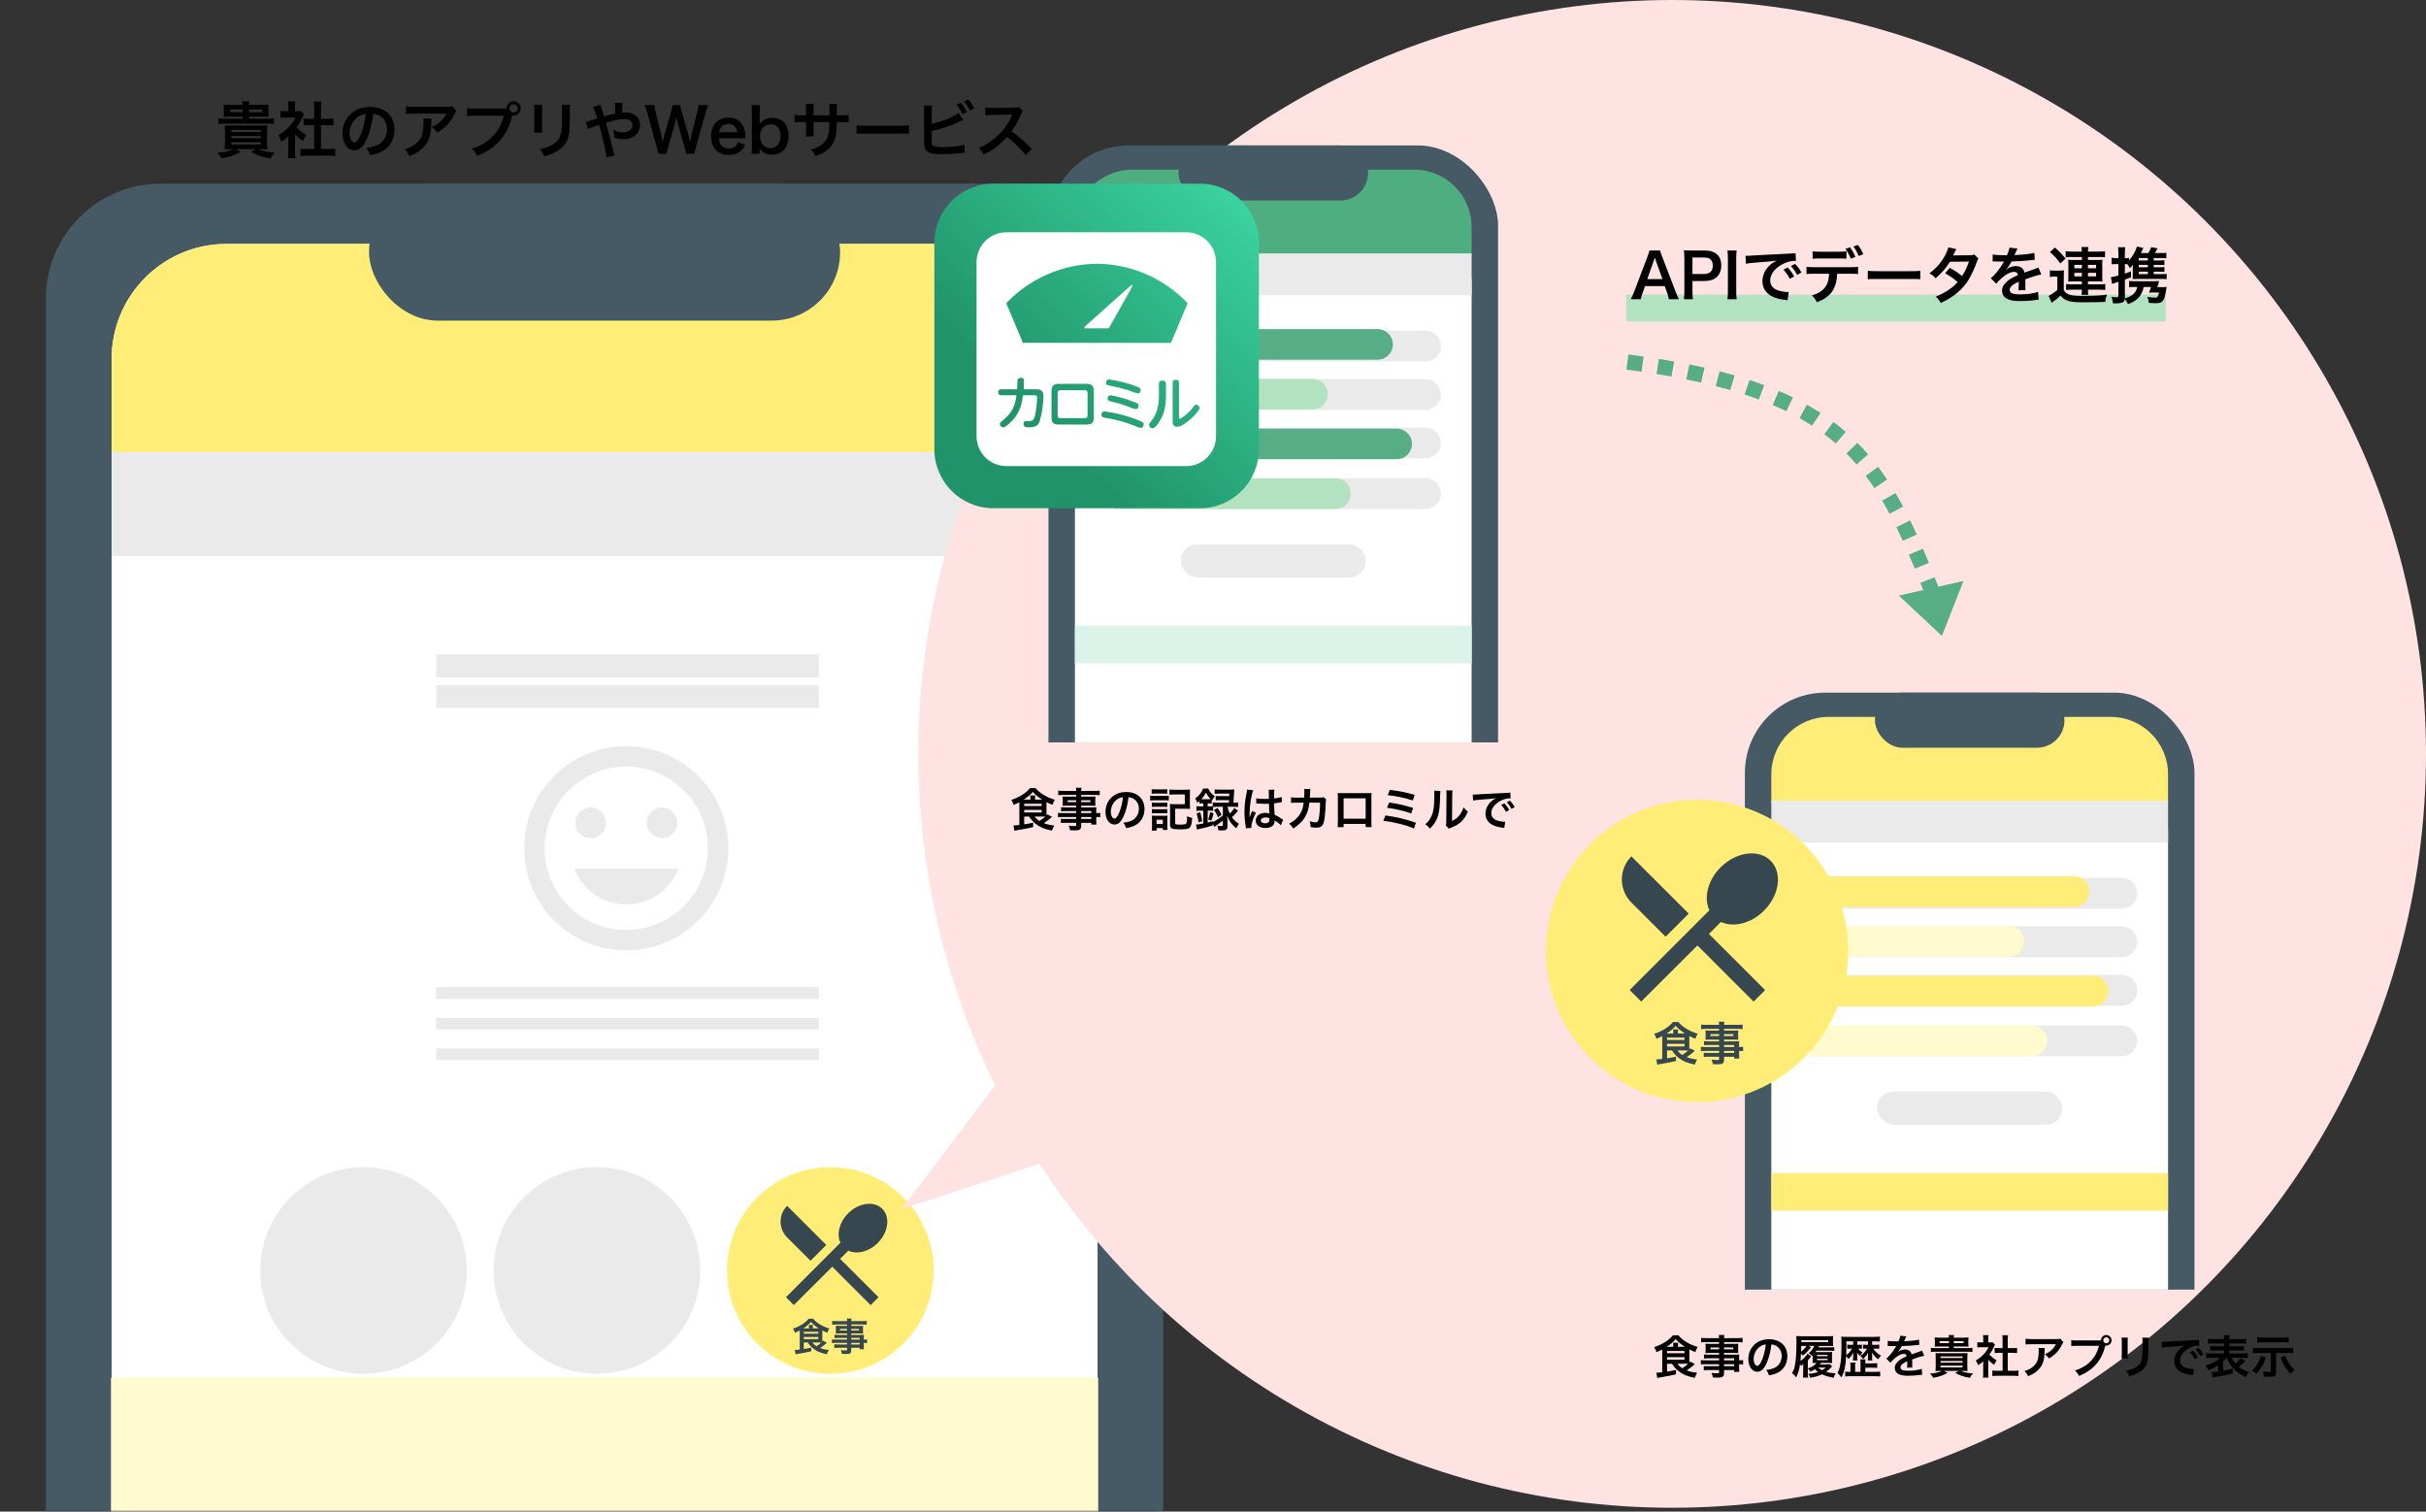
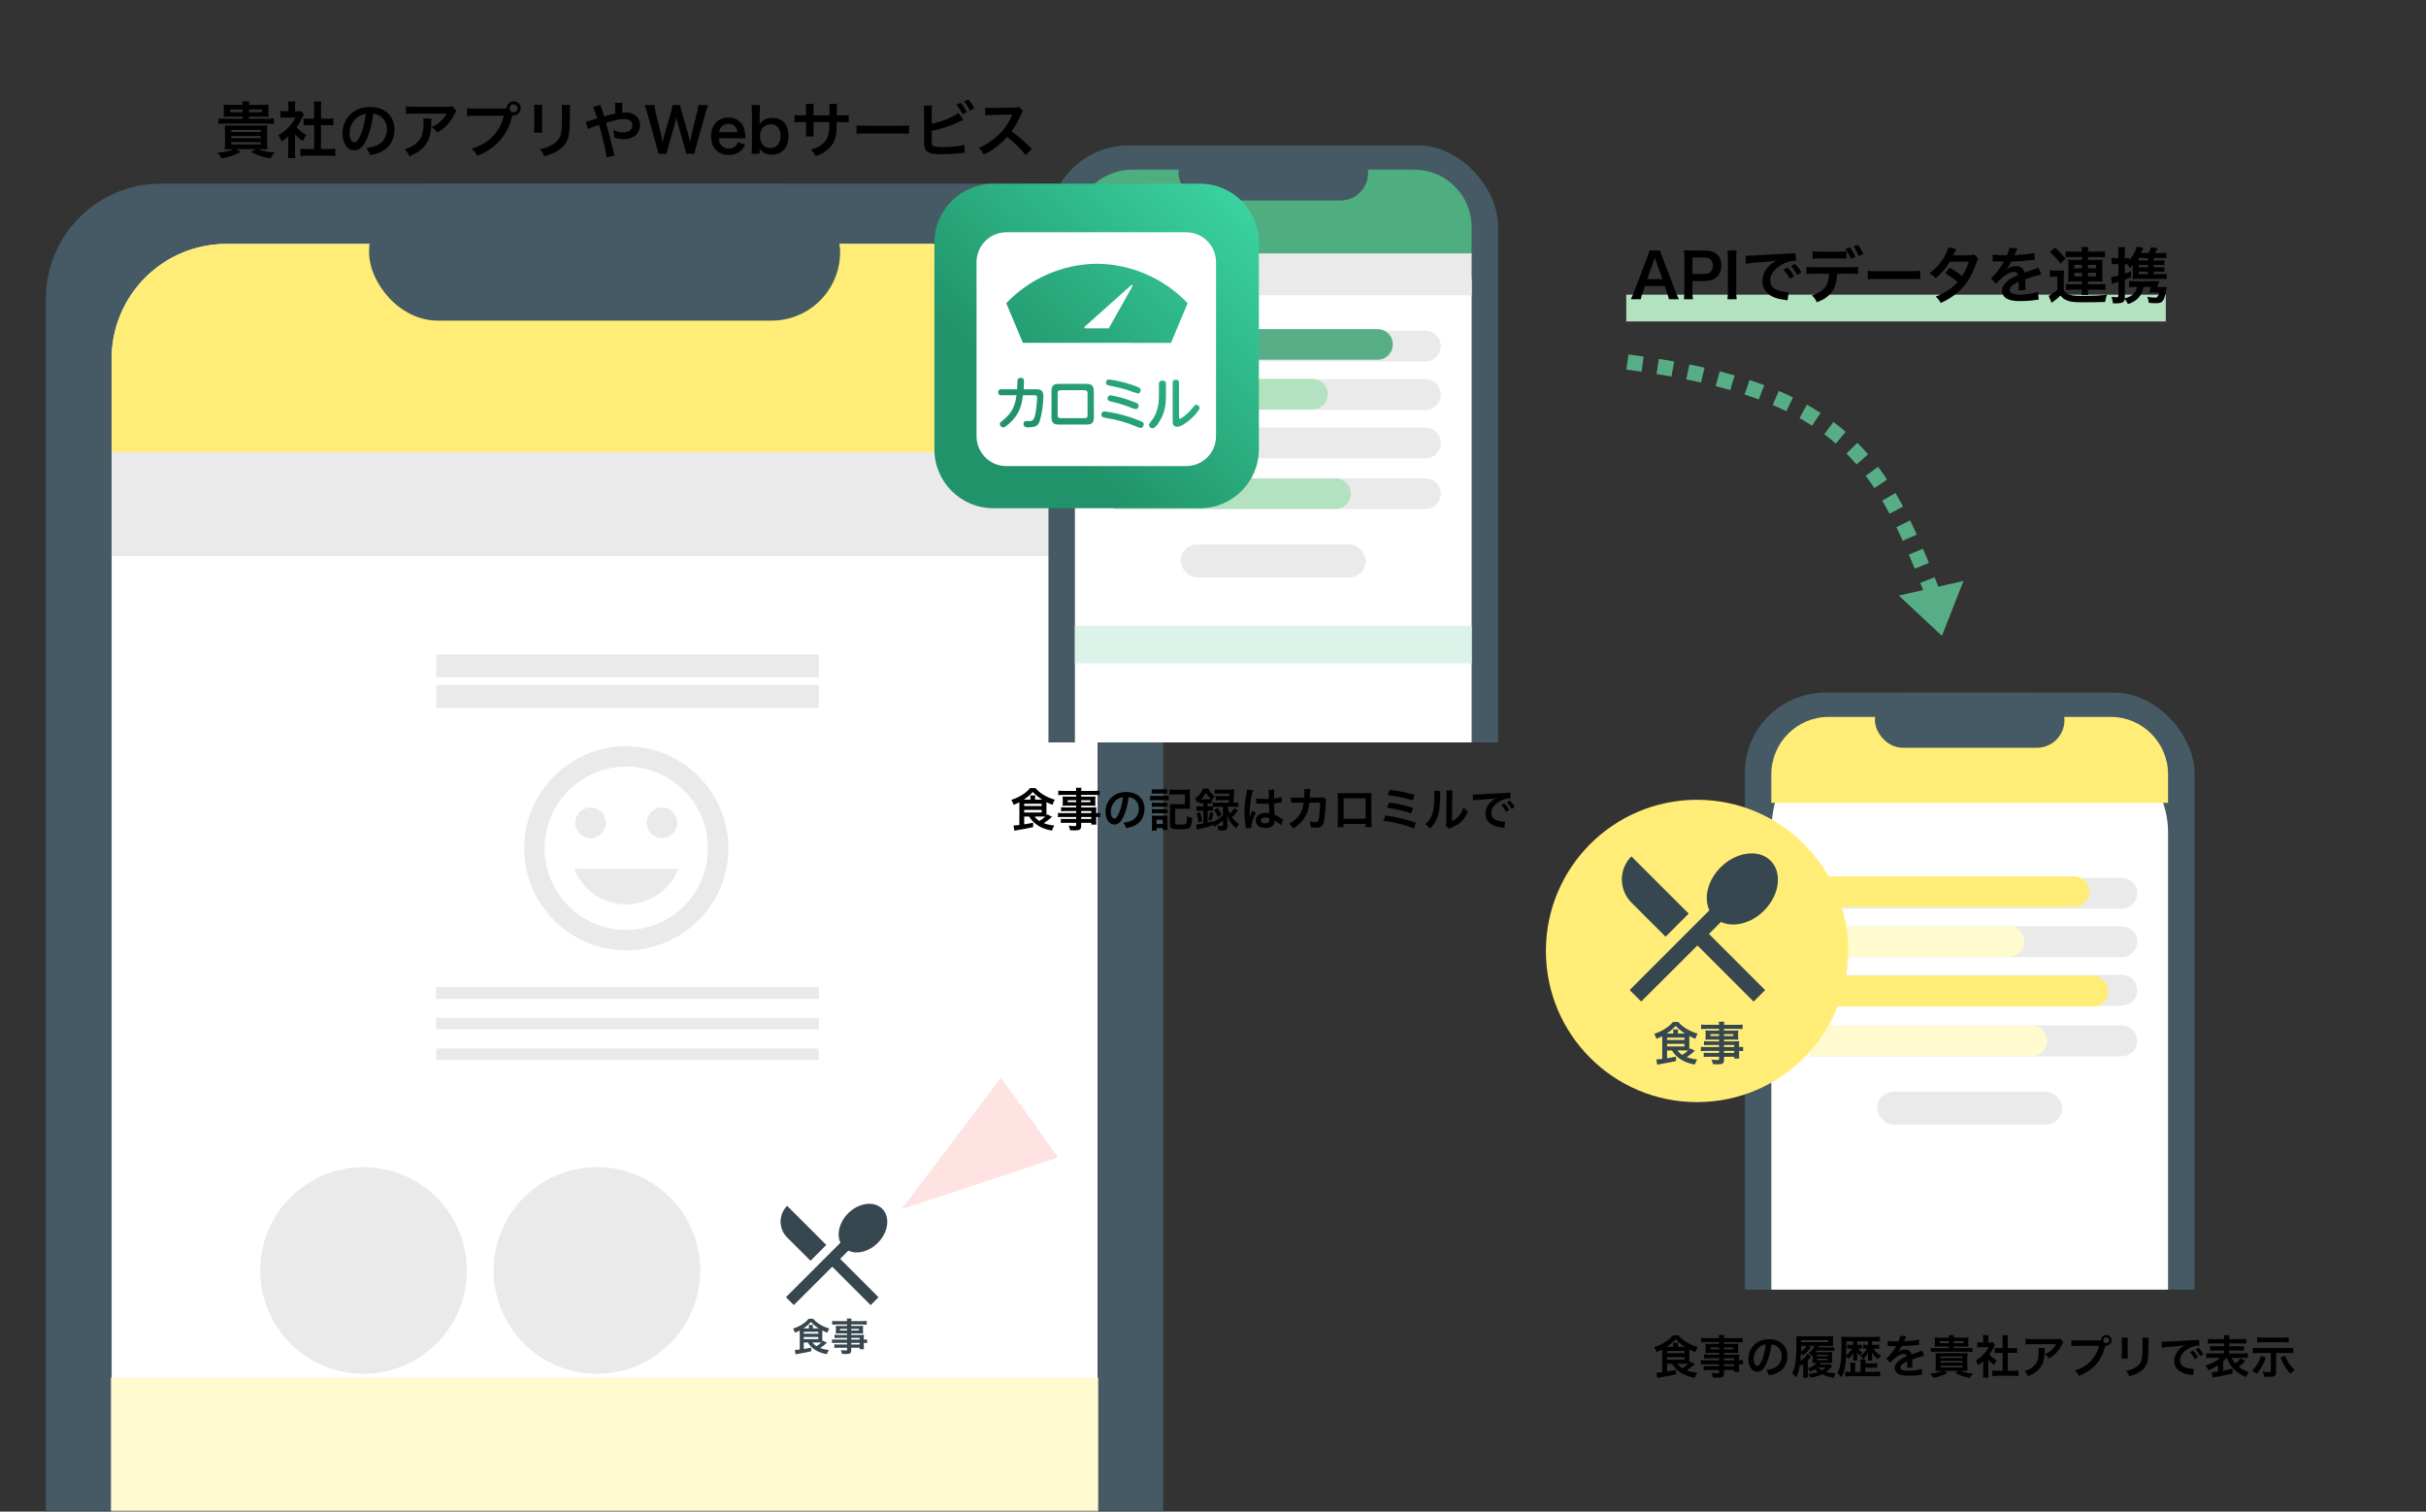
<svg xmlns="http://www.w3.org/2000/svg" width="634" height="395" viewBox="0 0 634 395" fill="none">
  <rect x="0" y="0" width="634" height="395" fill="#333333" stroke="none" />
  <mask id="mask0" mask-type="alpha" maskUnits="userSpaceOnUse" x="0" y="43" width="312" height="352">
    <rect y="43" width="312" height="352" fill="#C4C4C4" />
  </mask>
  <g mask="url(#mask0)">
    <rect x="12" y="48" width="292" height="584" rx="30" fill="#455A64" />
    <rect x="29.176" y="63.745" width="257.647" height="552.51" rx="30" fill="white" />
    <path d="M29.176 93.745C29.176 77.177 42.608 63.745 59.176 63.745H256.823C273.392 63.745 286.823 77.177 286.823 93.745V119.569H29.176V93.745Z" fill="#FFED77" />
    <rect x="96.451" y="48" width="123.098" height="35.784" rx="17.892" fill="#455A64" />
    <rect x="29.176" y="118.137" width="257.647" height="27.196" fill="#EAEAEA" />
    <rect x="29" y="360" width="258" height="35" fill="#FFFBCE" />
  </g>
  <path d="M163.64 195C148.92 195 137 206.947 137 221.667C137 236.387 148.92 248.333 163.64 248.333C178.387 248.333 190.333 236.387 190.333 221.667C190.333 206.947 178.387 195 163.64 195ZM163.667 243C151.88 243 142.333 233.453 142.333 221.667C142.333 209.88 151.88 200.333 163.667 200.333C175.453 200.333 185 209.88 185 221.667C185 233.453 175.453 243 163.667 243ZM173 219C175.213 219 177 217.213 177 215C177 212.787 175.213 211 173 211C170.787 211 169 212.787 169 215C169 217.213 170.787 219 173 219ZM154.333 219C156.547 219 158.333 217.213 158.333 215C158.333 212.787 156.547 211 154.333 211C152.12 211 150.333 212.787 150.333 215C150.333 217.213 152.12 219 154.333 219ZM163.667 236.333C169.88 236.333 175.16 232.44 177.293 227H150.04C152.173 232.44 157.453 236.333 163.667 236.333Z" fill="#EAEAEA" />
  <circle cx="95" cy="332" r="27" fill="#EAEAEA" />
  <circle cx="156" cy="332" r="27" fill="#EAEAEA" />
  <rect x="114" y="171" width="100" height="6" fill="#EAEAEA" />
  <rect x="114" y="179" width="100" height="6" fill="#EAEAEA" />
  <rect x="114" y="258" width="100" height="3" fill="#EAEAEA" />
  <rect x="114" y="258" width="100" height="3" fill="#EAEAEA" />
  <rect x="114" y="274" width="100" height="3" fill="#EAEAEA" />
  <rect x="114" y="266" width="100" height="3" fill="#EAEAEA" />
-   <circle cx="217" cy="332" r="27" fill="#FFED77" />
  <path d="M211.813 329.454L215.94 325.327L205.702 315.104C203.427 317.379 203.427 321.069 205.702 323.358L211.813 329.454ZM221.7 326.815C223.932 327.85 227.067 327.121 229.386 324.802C232.171 322.017 232.711 318.021 230.567 315.877C228.438 313.748 224.442 314.273 221.642 317.058C219.323 319.377 218.594 322.512 219.629 324.744L205.396 338.977L207.452 341.033L217.5 331.015L227.534 341.048L229.59 338.992L219.557 328.958L221.7 326.815Z" fill="#37474F" />
  <path d="M211.13 350.81C211.54 351.48 211.93 351.92 212.59 352.44C213.47 353.14 214.52 353.57 216.09 353.88C216.22 353.5 216.35 353.21 216.6 352.77C215.67 352.67 215.04 352.53 214.33 352.26C214.93 351.86 215.48 351.44 216.11 350.88L215.1 350.34C215.01 350.44 214.99 350.47 214.91 350.56C214.9 350.4 214.9 350.31 214.9 350.11V348.03C214.9 347.89 214.9 347.83 214.9 347.67C215.34 347.9 215.68 348.06 216.22 348.26C216.36 347.82 216.51 347.49 216.72 347.15C215.86 346.91 215.03 346.55 214.29 346.1C213.54 345.65 213.02 345.21 212.51 344.61H211.33C210.45 345.7 208.98 346.63 207.25 347.18C207.51 347.64 207.56 347.75 207.74 348.27C208.3 348.04 208.52 347.94 208.99 347.7C209 347.96 209 348.03 209 348.15V352.66C208.6 352.71 208 352.76 207.87 352.76C207.86 352.76 207.84 352.76 207.82 352.76H207.72L207.91 353.91C208.11 353.86 208.24 353.84 208.37 353.81C210.16 353.51 210.94 353.36 212 353.11V352.15C211.09 352.35 211.01 352.36 210.05 352.51V350.81H211.13ZM214.03 350.81C214.25 350.81 214.42 350.81 214.64 350.82C214.19 351.23 213.89 351.45 213.36 351.78C212.92 351.5 212.6 351.2 212.32 350.81H214.03ZM209.96 347.12C210.77 346.6 211.37 346.09 211.93 345.45C212.5 346.08 213.11 346.59 213.96 347.12H212.42V346.83C212.42 346.55 212.43 346.41 212.46 346.23H211.36C211.4 346.39 211.41 346.55 211.41 346.83V347.12H209.96ZM210.05 348.02H213.85V348.52H210.05V348.02ZM210.05 349.37H213.85V349.93H210.05V349.37ZM221.38 350.06H218.49C217.92 350.06 217.67 350.05 217.41 350.01V350.96C217.67 350.92 217.94 350.91 218.51 350.91H221.38V351.34H218.99C218.48 351.34 218.31 351.33 218.04 351.3V352.23C218.34 352.19 218.58 352.18 219.03 352.18H221.38V352.66C221.38 352.84 221.3 352.89 220.99 352.89C220.63 352.89 220.26 352.86 219.72 352.8C219.91 353.19 219.97 353.39 220.03 353.79C220.35 353.81 220.75 353.83 220.99 353.83C222.21 353.83 222.46 353.64 222.46 352.74V352.18H224.67V352.57H225.79C225.75 352.28 225.74 352.01 225.74 351.49V350.91C226.18 350.91 226.37 350.93 226.61 350.96V350.01C226.41 350.04 226.17 350.06 225.74 350.06V349.71C225.74 349.19 225.74 349.05 225.77 348.8C225.49 348.82 225.29 348.83 224.7 348.83H222.46V348.45H224.76C225.08 348.45 225.34 348.46 225.56 348.48C225.54 348.26 225.53 348.11 225.53 347.81V347.15C225.53 346.84 225.54 346.67 225.56 346.45C225.32 346.47 225.1 346.48 224.72 346.48H222.46V346.1H225.33C225.81 346.1 226.16 346.12 226.5 346.16V345.17C226.18 345.21 225.85 345.23 225.27 345.23H222.46C222.47 344.87 222.48 344.77 222.53 344.55H221.32C221.36 344.77 221.37 344.88 221.38 345.23H218.7C218.12 345.23 217.78 345.21 217.47 345.17V346.16C217.82 346.12 218.15 346.1 218.64 346.1H221.38V346.48H219.27C218.89 346.48 218.68 346.47 218.42 346.45C218.44 346.69 218.45 346.87 218.45 347.15V347.81C218.45 348.06 218.44 348.27 218.42 348.48C218.65 348.46 218.9 348.45 219.26 348.45H221.38V348.83H219.03C218.59 348.83 218.33 348.82 218.09 348.79V349.66C218.36 349.63 218.65 349.62 219.01 349.62H221.38V350.06ZM222.46 350.06V349.62H224.67V350.06H222.46ZM222.46 350.91H224.67V351.34H222.46V350.91ZM221.38 347.26V347.67H219.51V347.26H221.38ZM222.46 347.26H224.47V347.67H222.46V347.26Z" fill="#37474F" />
  <path d="M63.385 30.48V31.04H58.905C58.041 31.04 57.641 31.024 57.097 30.944V32.4C57.673 32.32 58.073 32.304 58.905 32.304H69.753C70.617 32.304 71.033 32.32 71.577 32.4V30.944C71.033 31.024 70.633 31.04 69.753 31.04H65.065V30.48H68.473C69.257 30.48 69.737 30.496 70.217 30.528C70.169 30.16 70.153 29.872 70.153 29.248V28.624C70.153 28 70.169 27.728 70.217 27.344C69.721 27.392 69.305 27.408 68.377 27.408H65.065C65.065 27.056 65.081 26.864 65.161 26.496H63.289C63.369 26.848 63.385 27.008 63.385 27.408H60.281C59.353 27.408 58.921 27.392 58.441 27.344C58.489 27.744 58.505 28.032 58.505 28.624V29.248C58.505 29.856 58.489 30.144 58.441 30.528C58.905 30.496 59.385 30.48 60.185 30.48H63.385ZM65.065 29.312V28.608H68.489V29.312H65.065ZM63.385 29.312H60.153V28.608H63.385V29.312ZM60.953 38.976C59.897 39.488 58.825 39.744 56.809 39.936C57.385 40.512 57.529 40.72 57.945 41.392C60.153 40.976 61.209 40.608 62.921 39.664L61.657 38.976H66.809L65.593 39.68C67.433 40.672 68.489 41.024 70.697 41.392C71.161 40.624 71.321 40.384 71.785 39.872C69.961 39.76 68.649 39.488 67.481 38.976H68.185C68.937 38.976 69.449 38.992 69.865 39.024C69.833 38.656 69.801 37.968 69.801 37.312V34.528C69.801 33.632 69.817 33.184 69.865 32.768C69.417 32.816 69.145 32.816 68.249 32.816H60.361C59.513 32.816 59.193 32.816 58.745 32.768C58.777 33.28 58.793 33.68 58.793 34.416V37.424C58.793 38.064 58.761 38.736 58.729 39.024C59.225 38.992 59.609 38.976 60.425 38.976H60.953ZM60.457 33.936H68.137V34.496H60.457V33.936ZM60.457 35.536H68.137V36.112H60.457V35.536ZM60.457 37.152H68.137V37.76H60.457V37.152ZM77.097 35.056C77.785 35.856 78.329 36.32 79.161 36.864C79.417 36.256 79.657 35.808 80.041 35.296C78.985 34.688 78.249 34.112 77.497 33.264C78.265 32.208 78.569 31.68 79.097 30.528C79.209 30.256 79.305 30.096 79.449 29.856L78.681 29.024C78.473 29.056 78.249 29.072 77.753 29.072H77.097V27.76C77.097 27.232 77.129 26.88 77.193 26.512H75.257C75.321 26.88 75.353 27.312 75.353 27.728V29.072H74.553C74.025 29.072 73.689 29.056 73.289 29.008V30.784C73.721 30.736 74.057 30.72 74.633 30.72H77.241C76.713 31.744 76.249 32.4 75.497 33.184C74.633 34.096 73.865 34.704 72.745 35.344C73.081 35.824 73.369 36.4 73.561 37.008C74.377 36.48 74.713 36.224 75.337 35.648V39.664C75.337 40.416 75.321 40.848 75.241 41.328H77.177C77.113 40.848 77.097 40.448 77.097 39.696V35.056ZM83.881 32.688H85.577C86.137 32.688 86.633 32.72 87.145 32.768V30.96C86.697 31.024 86.297 31.04 85.577 31.04H83.881V28.224C83.881 27.536 83.897 27.2 83.993 26.56H81.993C82.073 27.184 82.105 27.568 82.105 28.224V31.04H80.905C80.217 31.04 79.801 31.024 79.337 30.96V32.768C79.849 32.72 80.361 32.688 80.905 32.688H82.105V38.944H80.361C79.593 38.944 79.033 38.912 78.521 38.848V40.784C79.081 40.704 79.689 40.672 80.329 40.672H85.801C86.441 40.672 87.065 40.704 87.625 40.784V38.848C87.129 38.912 86.601 38.944 85.801 38.944H83.881V32.688ZM97.545 29.744C98.249 29.808 98.665 29.936 99.161 30.224C100.441 30.992 101.129 32.24 101.129 33.776C101.129 35.488 100.297 37.008 98.905 37.776C98.153 38.208 97.193 38.464 95.721 38.656C96.233 39.328 96.425 39.68 96.697 40.528C97.817 40.336 98.441 40.176 99.209 39.856C101.657 38.864 103.097 36.656 103.097 33.888C103.097 30.288 100.601 27.952 96.761 27.952C94.489 27.952 92.601 28.72 91.257 30.192C90.121 31.44 89.497 33.088 89.497 34.848C89.497 37.424 90.809 39.28 92.633 39.28C93.945 39.28 94.969 38.336 95.881 36.272C96.681 34.464 97.241 32.256 97.545 29.744ZM95.593 29.76C95.401 31.568 94.873 33.728 94.265 35.168C93.689 36.544 93.145 37.216 92.617 37.216C91.913 37.216 91.353 36.176 91.353 34.864C91.353 33.152 92.185 31.504 93.529 30.544C94.185 30.08 94.761 29.856 95.593 29.76ZM118.201 27.76C117.753 27.888 117.609 27.904 116.649 27.904H108.297C107.193 27.904 106.697 27.872 106.089 27.776V29.776C106.745 29.696 107.145 29.68 108.265 29.68H116.665C116.297 30.448 115.801 31.104 115.145 31.712C114.489 32.336 113.881 32.704 112.809 33.184C113.529 33.728 113.769 33.968 114.249 34.64C115.001 34.224 115.529 33.872 116.169 33.312C117.145 32.48 118.073 31.28 118.633 30.096C119.049 29.264 119.049 29.248 119.273 28.976L118.201 27.76ZM110.601 30.992C110.665 31.328 110.681 31.472 110.681 31.952C110.681 34.976 110.169 36.352 108.537 37.648C107.753 38.272 107.033 38.624 105.737 39.008C106.377 39.68 106.585 39.968 107.001 40.832C109.001 40 110.169 39.184 111.129 37.952C112.217 36.56 112.649 35.024 112.713 32.288C112.729 31.312 112.729 31.296 112.777 30.992H110.601ZM124.089 28.368C123.001 28.368 122.617 28.352 122.041 28.256V30.336C122.569 30.256 122.873 30.24 124.057 30.24H131.673C130.649 34.496 127.753 37.472 123.321 38.848C124.041 39.552 124.313 39.92 124.729 40.752C129.785 38.64 132.617 35.376 133.913 30.144C134.025 30.16 134.121 30.176 134.217 30.176C135.241 30.176 136.073 29.344 136.073 28.32C136.073 27.312 135.241 26.48 134.217 26.48C133.193 26.48 132.393 27.296 132.377 28.336C132.105 28.352 131.913 28.368 131.433 28.368H124.089ZM134.217 27.28C134.809 27.28 135.273 27.744 135.273 28.32C135.273 28.896 134.809 29.376 134.217 29.376C133.641 29.376 133.177 28.896 133.177 28.32C133.177 27.744 133.641 27.28 134.217 27.28ZM139.561 27.376C139.609 27.792 139.625 28 139.625 28.816V33.216C139.625 33.792 139.593 34.288 139.545 34.656H141.737C141.673 34.256 141.673 34.048 141.673 33.248V28.832C141.673 27.984 141.673 27.84 141.737 27.392L139.561 27.376ZM146.777 27.408C146.841 27.776 146.857 28.112 146.857 28.928V30.928C146.857 32.208 146.841 32.912 146.777 33.6C146.601 35.712 146.073 36.688 144.569 37.68C143.609 38.32 142.681 38.656 141.113 38.96C141.785 39.808 141.945 40.08 142.233 40.864C143.705 40.432 144.505 40.112 145.353 39.632C147.017 38.704 148.041 37.504 148.505 35.904C148.793 34.896 148.905 33.552 148.921 31.056V28.896C148.921 27.984 148.937 27.808 149.001 27.408H146.777ZM157.865 30.416C157.721 29.888 157.657 29.68 157.529 29.28C157.065 27.904 157.065 27.904 156.969 27.392L154.985 27.952C155.289 28.512 155.593 29.36 156.073 30.928C155.305 31.168 155.177 31.2 154.521 31.424C153.737 31.696 153.529 31.744 153.065 31.84L153.689 33.712C154.105 33.504 155.177 33.072 155.753 32.896C156.313 32.704 156.345 32.704 156.553 32.608C157.545 36.048 158.425 39.84 158.505 41.12L160.617 40.64C160.489 40.32 160.457 40.208 160.377 39.872C159.417 35.872 159.337 35.568 158.345 32.096C161.049 31.296 162.009 31.104 163.145 31.104C164.489 31.104 165.273 31.696 165.273 32.704C165.273 33.264 165.033 33.76 164.617 34.064C164.121 34.4 163.497 34.592 162.809 34.592C161.993 34.592 161.209 34.4 160.249 33.968C160.473 34.864 160.521 35.168 160.537 35.936C161.385 36.224 162.233 36.384 163.017 36.384C164.233 36.384 165.225 36.064 165.977 35.44C166.793 34.768 167.273 33.728 167.273 32.656C167.273 30.688 165.785 29.392 163.529 29.392C163.209 29.392 162.985 29.408 162.601 29.44C162.617 27.376 162.617 27.376 162.681 26.88H160.665C160.745 27.296 160.745 27.408 160.761 28.8C160.777 29.36 160.777 29.36 160.777 29.68C160.137 29.808 159.865 29.872 159.417 29.984L157.865 30.416ZM181.465 40.192C181.513 39.856 181.513 39.856 181.641 39.408C181.673 39.264 181.753 38.976 181.865 38.528L184.425 29.36C184.681 28.432 184.825 28 185.049 27.456H182.489C182.473 27.904 182.377 28.56 182.217 29.168L180.729 35.2C180.697 35.344 180.569 35.968 180.521 36.224C180.425 36.784 180.425 36.784 180.345 37.152C180.089 35.952 180.009 35.632 179.897 35.216L178.105 29.056C177.929 28.464 177.785 27.84 177.737 27.456H175.769C175.721 27.888 175.609 28.416 175.417 29.088L173.641 35.264C173.513 35.712 173.401 36.16 173.193 37.152C173.097 36.592 172.921 35.776 172.809 35.28L171.321 29.184C171.145 28.48 171.065 28 171.033 27.456H168.473C168.681 27.936 168.841 28.432 169.113 29.36L171.657 38.544C172.009 39.792 172.009 39.792 172.089 40.192H174.217C174.265 39.808 174.393 39.296 174.585 38.576L176.281 32.624C176.425 32.112 176.585 31.488 176.761 30.576C176.905 31.392 177.049 32 177.225 32.624L178.937 38.576C179.097 39.12 179.257 39.808 179.321 40.192H181.465ZM194.819 36.128C194.787 35.76 194.787 35.712 194.787 35.68C194.739 34.592 194.627 34.016 194.323 33.248C193.683 31.648 192.211 30.72 190.339 30.72C187.603 30.72 185.827 32.656 185.827 35.616C185.827 38.608 187.619 40.496 190.451 40.496C191.795 40.496 192.915 40.08 193.747 39.264C194.147 38.864 194.355 38.56 194.723 37.792L192.835 37.184C192.675 37.616 192.563 37.792 192.371 38.016C191.907 38.528 191.235 38.816 190.451 38.816C189.635 38.816 188.915 38.496 188.451 37.92C188.083 37.456 187.939 37.008 187.859 36.128H194.819ZM187.907 34.544C188.147 33.2 189.059 32.368 190.307 32.368C191.059 32.368 191.603 32.576 192.035 33.008C192.435 33.408 192.627 33.84 192.739 34.544H187.907ZM198.526 40.192V39.408C198.526 39.216 198.526 39.04 198.51 38.832C199.31 39.952 200.222 40.416 201.694 40.416C202.99 40.416 204.014 40.032 204.766 39.264C205.63 38.368 206.078 37.088 206.078 35.52C206.078 32.544 204.494 30.8 201.806 30.8C200.334 30.8 199.342 31.296 198.51 32.416C198.526 31.872 198.542 31.472 198.542 31.216V29.616C198.542 28.656 198.574 28.128 198.654 27.456H196.398C196.478 28.224 196.51 28.784 196.51 29.6V38.032C196.51 38.976 196.478 39.488 196.398 40.192H198.526ZM203.998 35.52C203.998 37.456 202.958 38.704 201.342 38.704C200.75 38.704 200.126 38.48 199.662 38.112C199.022 37.6 198.606 36.592 198.606 35.584C198.606 34.752 198.91 33.888 199.39 33.36C199.918 32.784 200.67 32.48 201.566 32.48C203.038 32.48 203.998 33.68 203.998 35.52ZM212.607 30.144V28.496C212.607 27.68 212.607 27.648 212.671 27.12H210.575C210.639 27.536 210.655 27.872 210.655 28.544V30.144H209.711C208.575 30.144 208.255 30.128 207.631 30.032V31.984C208.191 31.92 208.623 31.904 209.679 31.904H210.655V34.272C210.655 34.864 210.639 35.296 210.591 35.648H212.671C212.623 35.232 212.607 34.976 212.607 34.304V31.904H216.751C216.719 33.008 216.719 33.392 216.687 33.76C216.543 35.6 216.079 36.656 214.991 37.6C214.223 38.272 213.455 38.656 211.935 39.12C212.623 39.824 212.831 40.128 213.135 40.816C214.607 40.288 215.391 39.872 216.255 39.136C217.647 37.952 218.335 36.592 218.559 34.544C218.639 33.936 218.639 33.824 218.671 31.904H219.743C220.799 31.904 221.231 31.92 221.791 31.984V30.032C221.167 30.128 220.847 30.144 219.711 30.144H218.687C218.703 29.184 218.703 29.184 218.703 28.208C218.703 27.584 218.719 27.504 218.767 27.136H216.703C216.767 27.504 216.783 27.856 216.783 28.912V29.424L216.767 30.144H212.607ZM223.839 34.976C224.479 34.896 224.655 34.896 226.447 34.896H234.943C236.735 34.896 236.911 34.896 237.551 34.976V32.752C236.847 32.848 236.543 32.864 234.959 32.864H226.431C224.847 32.864 224.543 32.848 223.839 32.752V34.976ZM243.487 29.104C243.487 28.288 243.503 28 243.567 27.616H241.423C241.487 28.016 241.487 28.272 241.487 29.088L241.503 36.512C241.503 37.44 241.519 37.712 241.551 37.984C241.647 38.768 241.887 39.28 242.335 39.616C242.959 40.096 244.063 40.304 246.079 40.304C247.055 40.304 249.071 40.208 250.015 40.112C251.711 39.952 251.791 39.936 252.127 39.936L252.031 37.808C251.327 38.016 250.975 38.096 250.207 38.192C249.039 38.352 247.567 38.448 246.495 38.448C244.943 38.448 244.031 38.32 243.759 38.032C243.535 37.808 243.471 37.44 243.471 36.512C243.471 36.464 243.471 36.384 243.487 36.304V34.192C245.903 33.744 248.143 33.024 250.319 31.984C251.167 31.568 251.647 31.344 251.759 31.296L250.479 29.488C249.439 30.464 245.903 31.888 243.487 32.336V29.104ZM249.951 27.376C250.623 28.16 251.039 28.8 251.535 29.824L252.687 29.296C252.159 28.24 251.727 27.584 251.087 26.864L249.951 27.376ZM254.623 28.32C254.191 27.424 253.759 26.8 253.055 26L251.951 26.512C252.559 27.248 253.055 28.016 253.487 28.896L254.623 28.32ZM269.631 38.864C267.695 36.992 267.695 36.992 267.295 36.64C266.207 35.664 265.343 34.992 264.335 34.32C265.311 33.008 266.095 31.616 266.831 29.904C267.007 29.504 267.135 29.28 267.343 29.04L266.287 27.952C265.887 28.096 265.759 28.112 264.863 28.128L259.231 28.208C259.039 28.208 258.911 28.208 258.847 28.208C258.191 28.208 257.887 28.192 257.439 28.112L257.503 30.16C258.047 30.08 258.479 30.048 259.247 30.032C264.287 29.952 264.287 29.952 264.543 29.936L264.367 30.352C263.327 32.848 261.407 35.168 258.991 36.864C257.791 37.712 257.023 38.144 255.791 38.624C256.447 39.312 256.639 39.568 257.087 40.4C259.535 39.2 261.375 37.792 263.183 35.776C264.927 37.104 266.767 38.896 268.095 40.528L269.631 38.864Z" fill="black" />
-   <circle cx="437" cy="197" r="197" fill="#FFE2E2" />
  <path d="M268.956 213.372C269.448 214.176 269.916 214.704 270.708 215.328C271.764 216.168 273.024 216.684 274.908 217.056C275.064 216.6 275.22 216.252 275.52 215.724C274.404 215.604 273.648 215.436 272.796 215.112C273.516 214.632 274.176 214.128 274.932 213.456L273.72 212.808C273.612 212.928 273.588 212.964 273.492 213.072C273.48 212.88 273.48 212.772 273.48 212.532V210.036C273.48 209.868 273.48 209.796 273.48 209.604C274.008 209.88 274.416 210.072 275.064 210.312C275.232 209.784 275.412 209.388 275.664 208.98C274.632 208.692 273.636 208.26 272.748 207.72C271.848 207.18 271.224 206.652 270.612 205.932H269.196C268.14 207.24 266.376 208.356 264.3 209.016C264.612 209.568 264.672 209.7 264.888 210.324C265.56 210.048 265.824 209.928 266.388 209.64C266.4 209.952 266.4 210.036 266.4 210.18V215.592C265.92 215.652 265.2 215.712 265.044 215.712C265.032 215.712 265.008 215.712 264.984 215.712H264.864L265.092 217.092C265.332 217.032 265.488 217.008 265.644 216.972C267.792 216.612 268.728 216.432 270 216.132V214.98C268.908 215.22 268.812 215.232 267.66 215.412V213.372H268.956ZM272.436 213.372C272.7 213.372 272.904 213.372 273.168 213.384C272.628 213.876 272.268 214.14 271.632 214.536C271.104 214.2 270.72 213.84 270.384 213.372H272.436ZM267.552 208.944C268.524 208.32 269.244 207.708 269.916 206.94C270.6 207.696 271.332 208.308 272.352 208.944H270.504V208.596C270.504 208.26 270.516 208.092 270.552 207.876H269.232C269.28 208.068 269.292 208.26 269.292 208.596V208.944H267.552ZM267.66 210.024H272.22V210.624H267.66V210.024ZM267.66 211.644H272.22V212.316H267.66V211.644ZM281.256 212.472H277.788C277.104 212.472 276.804 212.46 276.492 212.412V213.552C276.804 213.504 277.128 213.492 277.812 213.492H281.256V214.008H278.388C277.776 214.008 277.572 213.996 277.248 213.96V215.076C277.608 215.028 277.896 215.016 278.436 215.016H281.256V215.592C281.256 215.808 281.16 215.868 280.788 215.868C280.356 215.868 279.912 215.832 279.264 215.76C279.492 216.228 279.564 216.468 279.636 216.948C280.02 216.972 280.5 216.996 280.788 216.996C282.252 216.996 282.552 216.768 282.552 215.688V215.016H285.204V215.484H286.548C286.5 215.136 286.488 214.812 286.488 214.188V213.492C287.016 213.492 287.244 213.516 287.532 213.552V212.412C287.292 212.448 287.004 212.472 286.488 212.472V212.052C286.488 211.428 286.488 211.26 286.524 210.96C286.188 210.984 285.948 210.996 285.24 210.996H282.552V210.54H285.312C285.696 210.54 286.008 210.552 286.272 210.576C286.248 210.312 286.236 210.132 286.236 209.772V208.98C286.236 208.608 286.248 208.404 286.272 208.14C285.984 208.164 285.72 208.176 285.264 208.176H282.552V207.72H285.996C286.572 207.72 286.992 207.744 287.4 207.792V206.604C287.016 206.652 286.62 206.676 285.924 206.676H282.552C282.564 206.244 282.576 206.124 282.636 205.86H281.184C281.232 206.124 281.244 206.256 281.256 206.676H278.04C277.344 206.676 276.936 206.652 276.564 206.604V207.792C276.984 207.744 277.38 207.72 277.968 207.72H281.256V208.176H278.724C278.268 208.176 278.016 208.164 277.704 208.14C277.728 208.428 277.74 208.644 277.74 208.98V209.772C277.74 210.072 277.728 210.324 277.704 210.576C277.98 210.552 278.28 210.54 278.712 210.54H281.256V210.996H278.436C277.908 210.996 277.596 210.984 277.308 210.948V211.992C277.632 211.956 277.98 211.944 278.412 211.944H281.256V212.472ZM282.552 212.472V211.944H285.204V212.472H282.552ZM282.552 213.492H285.204V214.008H282.552V213.492ZM281.256 209.112V209.604H279.012V209.112H281.256ZM282.552 209.112H284.964V209.604H282.552V209.112ZM294.936 208.308C295.464 208.356 295.776 208.452 296.148 208.668C297.108 209.244 297.624 210.18 297.624 211.332C297.624 212.616 297 213.756 295.956 214.332C295.392 214.656 294.672 214.848 293.568 214.992C293.952 215.496 294.096 215.76 294.3 216.396C295.14 216.252 295.608 216.132 296.184 215.892C298.02 215.148 299.1 213.492 299.1 211.416C299.1 208.716 297.228 206.964 294.348 206.964C292.644 206.964 291.228 207.54 290.22 208.644C289.368 209.58 288.9 210.816 288.9 212.136C288.9 214.068 289.884 215.46 291.252 215.46C292.236 215.46 293.004 214.752 293.688 213.204C294.288 211.848 294.708 210.192 294.936 208.308ZM293.472 208.32C293.328 209.676 292.932 211.296 292.476 212.376C292.044 213.408 291.636 213.912 291.24 213.912C290.712 213.912 290.292 213.132 290.292 212.148C290.292 210.864 290.916 209.628 291.924 208.908C292.416 208.56 292.848 208.392 293.472 208.32ZM300.972 207.408C301.272 207.372 301.536 207.36 301.968 207.36H304.032C304.476 207.36 304.692 207.372 305.028 207.408V206.22C304.704 206.268 304.512 206.28 304.032 206.28H301.968C301.488 206.28 301.296 206.268 300.972 206.22V207.408ZM300.564 209.172C300.852 209.136 301.104 209.124 301.524 209.124H304.536C305.028 209.124 305.196 209.136 305.448 209.172V207.936C305.184 207.972 304.98 207.984 304.488 207.984H301.524C301.08 207.984 300.852 207.972 300.564 207.924V209.172ZM301.02 210.852C301.26 210.828 301.428 210.816 301.812 210.816H304.284C304.644 210.816 304.788 210.828 305.052 210.852V209.736C304.836 209.76 304.68 209.772 304.284 209.772H301.812C301.416 209.772 301.26 209.76 301.02 209.736V210.852ZM301.02 212.544C301.248 212.52 301.44 212.508 301.8 212.508H304.26C304.656 212.508 304.776 212.508 305.052 212.544V211.428C304.836 211.452 304.68 211.464 304.284 211.464H301.812C301.416 211.464 301.26 211.452 301.02 211.428V212.544ZM302.268 217.044V216.396H303.888V216.876H305.112C305.088 216.672 305.064 216.312 305.064 216.024V214.008C305.064 213.564 305.064 213.408 305.1 213.144C304.896 213.18 304.764 213.18 304.296 213.18H301.944C301.488 213.18 301.308 213.168 301.008 213.144C301.056 213.444 301.068 213.708 301.068 214.092V215.868C301.068 216.288 301.044 216.672 300.996 217.044H302.268ZM302.244 214.2H303.888V215.328H302.244V214.2ZM307.116 211.332H309.804C310.344 211.332 310.62 211.344 311.004 211.38C310.968 211.032 310.956 210.696 310.956 210.192V207.54C310.956 206.964 310.968 206.748 311.004 206.328C310.656 206.364 310.308 206.376 309.78 206.376H306.876C306.372 206.376 306 206.352 305.616 206.304V207.66C305.976 207.624 306.336 207.6 306.864 207.6H309.636V210.144H306.936C306.42 210.144 306.096 210.132 305.736 210.096C305.772 210.468 305.784 210.696 305.784 211.272V215.508C305.784 216.528 306.216 216.72 308.412 216.72C310.056 216.72 310.692 216.588 311.004 216.168C311.328 215.736 311.46 215.124 311.556 213.732C311.148 213.66 310.692 213.504 310.236 213.288C310.212 214.524 310.128 215.064 309.948 215.244C309.768 215.424 309.396 215.484 308.448 215.484C307.98 215.484 307.62 215.46 307.392 215.412C307.176 215.364 307.116 215.292 307.116 215.052V211.332ZM316.572 214.428C316.836 213.768 316.98 213.276 317.148 212.508L316.236 212.208C316.128 212.964 316.008 213.444 315.756 214.164L316.572 214.428ZM317.256 211.644C317.712 212.256 317.988 212.772 318.312 213.552L319.236 212.94C318.912 212.196 318.756 211.944 318.192 211.152L317.256 211.644ZM314.46 209.928V210.732H313.848C313.344 210.732 312.972 210.708 312.66 210.672V211.896C312.96 211.86 313.332 211.836 313.836 211.836H314.46V215.196C313.512 215.388 313.08 215.448 312.588 215.448L312.768 216.768C313.14 216.66 313.152 216.66 313.716 216.552C314.796 216.336 315.708 216.096 316.932 215.7V215.22L317.316 216.072C317.52 215.928 317.52 215.928 317.712 215.796C318.528 215.232 318.528 215.232 318.732 215.088C319.092 214.836 319.164 214.764 319.584 214.416V215.556C319.584 215.82 319.5 215.868 319.056 215.868C318.84 215.868 318.504 215.832 318.12 215.748C318.288 216.156 318.348 216.408 318.396 216.96C318.864 216.996 319.188 217.008 319.452 217.008C320.424 217.008 320.772 216.72 320.772 215.916V214.38C320.748 213.732 320.724 213.288 320.7 213.048C321.024 213.948 321.216 214.344 321.612 214.908C321.996 215.46 322.308 215.796 323.076 216.456C323.304 215.964 323.472 215.688 323.796 215.28C322.944 214.74 322.476 214.296 321.948 213.552C322.44 213.132 322.944 212.58 323.544 211.848L322.56 211.152C322.236 211.716 321.936 212.076 321.396 212.592C321.048 211.86 320.928 211.476 320.82 210.816H322.428C322.872 210.816 323.244 210.84 323.568 210.876V209.688C323.244 209.736 322.92 209.76 322.416 209.76H322.344C322.392 209.136 322.452 208.08 322.488 207.456C322.524 206.568 322.524 206.568 322.56 206.292C322.272 206.328 321.948 206.34 321.456 206.34H318.636C318.096 206.34 317.772 206.328 317.436 206.28V207.432C317.724 207.396 318.072 207.384 318.576 207.384H321.264C321.252 207.708 321.252 207.744 321.228 208.044H318.804C318.24 208.044 318.012 208.032 317.712 207.984V209.124C318.012 209.088 318.264 209.076 318.804 209.076H321.18C321.168 209.28 321.156 209.4 321.132 209.76H318.096C317.616 209.76 317.28 209.736 316.944 209.688V210.684C316.716 210.72 316.452 210.732 316.092 210.732H315.612V209.928H315.96C316.296 209.928 316.404 209.928 316.668 209.964V209.064L316.764 209.148C316.992 208.704 317.16 208.452 317.496 208.08C316.596 207.432 316.152 206.916 315.744 206.064H314.424C314.04 207.084 313.332 207.972 312.348 208.656C312.624 209.052 312.744 209.304 312.9 209.796C313.152 209.592 313.224 209.532 313.452 209.328V209.964C313.716 209.94 313.896 209.928 314.16 209.928H314.46ZM319.584 210.816V213.096C318.684 213.84 317.88 214.368 316.92 214.836V214.584C316.284 214.776 316.068 214.848 315.612 214.956V211.836H316.092C316.524 211.836 316.764 211.848 317.028 211.896V210.864C317.316 210.828 317.628 210.816 318.096 210.816H319.584ZM313.944 208.848C314.46 208.296 314.784 207.828 315.144 207.144C315.552 207.864 315.888 208.308 316.416 208.836C316.26 208.848 316.188 208.848 315.972 208.848H314.184H313.944ZM314.184 214.596C314.028 213.588 313.908 213.036 313.656 212.268L312.72 212.556C312.996 213.468 313.128 214.068 313.224 214.896L314.184 214.596ZM328.296 209.964C328.332 209.952 328.356 209.952 328.368 209.952C328.392 209.952 328.428 209.952 328.488 209.964C328.512 209.964 328.584 209.964 328.692 209.976C328.752 209.976 328.884 209.988 329.052 209.988C329.616 210.036 330.096 210.048 330.54 210.048C330.852 210.048 331.14 210.036 331.62 210.024C331.668 211.692 331.68 212.28 331.716 212.58C331.392 212.46 331.092 212.412 330.648 212.412C329.196 212.412 328.176 213.228 328.176 214.392C328.176 215.616 329.136 216.36 330.708 216.36C331.872 216.36 332.712 215.94 332.988 215.232C333.048 215.064 333.084 214.824 333.084 214.56C333.084 214.488 333.084 214.464 333.084 214.392C333.156 214.44 333.432 214.62 333.84 214.884C334.176 215.1 334.536 215.412 334.74 215.652L335.316 214.2C335.196 214.14 335.136 214.104 334.98 213.996C334.26 213.48 333.96 213.312 333.096 212.904C332.976 210.888 332.976 210.864 332.976 210.192C332.976 210.036 332.976 210.036 332.976 209.928C333.612 209.856 334.236 209.748 334.644 209.664C334.86 209.616 334.872 209.616 334.992 209.604L334.944 208.248L334.848 208.272C334.656 208.344 334.656 208.344 334.584 208.368C334.116 208.488 333.588 208.584 332.964 208.656C332.964 208.416 332.964 208.236 332.964 208.104C332.964 207.252 332.988 206.676 333.048 206.34L331.548 206.376C331.572 206.508 331.584 206.688 331.584 206.952C331.584 207.444 331.596 208.044 331.596 208.752C331.176 208.776 330.912 208.776 330.492 208.776C329.508 208.776 328.884 208.728 328.32 208.584L328.296 209.964ZM331.74 213.804C331.74 213.804 331.74 213.996 331.74 214.128C331.74 214.452 331.692 214.632 331.584 214.776C331.404 215.016 331.056 215.148 330.612 215.148C329.94 215.148 329.508 214.848 329.508 214.404C329.508 213.912 329.988 213.612 330.756 213.612C331.116 213.612 331.344 213.66 331.74 213.804ZM327.048 216.36C327.024 216.132 327.024 216.12 327.024 216.036C327.024 215.244 327.504 213.756 328.212 212.364L327.216 211.92C327.108 212.22 327.096 212.256 327.072 212.292C326.952 212.58 326.952 212.58 326.844 212.832C326.784 213.024 326.724 213.156 326.7 213.24C326.616 213.456 326.616 213.456 326.556 213.588H326.544C326.556 213.456 326.556 213.432 326.556 213.336C326.556 213.228 326.556 213.228 326.556 213.144C326.556 212.952 326.556 212.952 326.568 212.52C326.58 210.432 327.036 207.54 327.528 206.496L325.908 206.328C325.908 206.352 325.908 206.364 325.908 206.376C325.908 206.496 325.86 206.844 325.776 207.264C325.512 208.62 325.512 208.62 325.452 208.98C325.296 210.024 325.224 211.08 325.224 212.16C325.224 213.42 325.32 214.572 325.548 215.976C325.596 216.252 325.596 216.324 325.608 216.444L327.048 216.36ZM345.912 208.308C345.612 208.404 345.504 208.416 344.964 208.416L342.3 208.428C342.336 208.044 342.336 207.936 342.348 207.672C342.372 207.048 342.372 207.048 342.396 206.796C342.396 206.712 342.408 206.64 342.408 206.568C342.42 206.4 342.432 206.352 342.456 206.196L340.848 206.16C340.884 206.376 340.884 206.472 340.884 206.628V206.928C340.884 207.276 340.86 207.972 340.824 208.428L338.724 208.44C338.124 208.44 337.8 208.416 337.392 208.344L337.404 209.82C337.8 209.772 337.968 209.76 338.7 209.76L340.692 209.748C340.68 209.832 340.656 209.952 340.632 210.12C340.524 210.96 340.344 211.548 340.02 212.208C339.384 213.492 338.4 214.44 336.9 215.232C337.404 215.676 337.572 215.868 337.98 216.504C339.492 215.544 340.56 214.452 341.22 213.18C341.76 212.148 342.012 211.248 342.18 209.748L344.976 209.736C344.976 211.116 344.856 212.748 344.712 213.576C344.52 214.62 344.34 214.884 343.824 214.884C343.428 214.884 342.948 214.8 342.24 214.608C342.456 215.16 342.492 215.388 342.516 216.144C343.14 216.24 343.548 216.276 344.004 216.276C345.444 216.276 345.864 215.784 346.176 213.708C346.296 212.916 346.428 211.068 346.464 209.712C346.476 209.292 346.5 209.124 346.596 208.908L345.912 208.308ZM356.892 215.304V216.132H358.44C358.404 215.856 358.392 215.532 358.392 215.088V208.224C358.392 207.78 358.404 207.54 358.428 207.228C358.152 207.252 357.936 207.264 357.42 207.264H350.604C350.124 207.264 349.872 207.252 349.584 207.228C349.62 207.552 349.632 207.78 349.632 208.236V215.112C349.632 215.568 349.62 215.856 349.584 216.144H351.132V215.304H356.892ZM356.892 213.936H351.132V208.62H356.892V213.936ZM362.664 207.792C364.776 207.996 367.236 208.512 369.216 209.172L369.696 207.696C367.02 206.976 365.52 206.676 363.204 206.4L362.664 207.792ZM362.472 211.092C363.708 211.248 364.488 211.38 365.508 211.62C367.008 211.956 367.86 212.208 368.808 212.58L369.276 211.104C366.864 210.384 364.944 209.952 363.024 209.712L362.472 211.092ZM361.5 214.464C362.808 214.632 363.792 214.812 365.268 215.16C367.164 215.604 368.268 215.952 369.516 216.504L370.032 214.992C367.236 214.02 364.968 213.48 362.064 213.096L361.5 214.464ZM374.796 206.616C374.844 206.94 374.844 207.048 374.844 207.708C374.844 211.068 374.568 212.616 373.704 213.996C373.344 214.572 373.056 214.896 372.468 215.376C373.032 215.76 373.212 215.94 373.68 216.54C374.472 215.76 374.928 215.148 375.336 214.32C375.96 213.084 376.224 211.728 376.308 209.388C376.38 207.036 376.38 207.036 376.428 206.7L374.796 206.616ZM377.976 206.532C378.012 206.76 378.024 207.024 378.024 207.324V207.684L377.964 214.452C377.952 215.112 377.94 215.376 377.856 215.724L378.624 216.54C378.78 216.468 378.876 216.42 379.14 216.324C380.388 215.832 381.012 215.472 381.696 214.884C382.488 214.176 383.112 213.276 383.604 212.088C383.052 211.656 382.896 211.5 382.476 210.96C382.2 211.848 381.852 212.508 381.3 213.156C380.784 213.768 380.304 214.128 379.464 214.524L379.524 207.696C379.536 207.108 379.548 206.904 379.608 206.556L377.976 206.532ZM384.972 209.196C385.344 209.112 385.896 209.04 386.964 208.956C389.292 208.788 390.036 208.716 391.008 208.572C390.228 208.968 389.796 209.292 389.34 209.784C388.608 210.576 388.2 211.584 388.2 212.604C388.2 213.852 388.812 214.872 389.916 215.496C390.648 215.904 391.404 216.12 392.724 216.288C392.952 216.324 392.976 216.324 393.132 216.36L393.348 214.728C393.228 214.74 393.12 214.74 393.108 214.74C392.676 214.74 391.908 214.608 391.32 214.428C390.312 214.128 389.724 213.408 389.724 212.472C389.724 211.26 390.624 210.06 392.148 209.268C392.916 208.86 393.804 208.62 394.524 208.62C394.644 208.62 394.644 208.62 394.776 208.632L394.692 207.108C394.5 207.156 394.44 207.156 393.456 207.204C390.252 207.36 388.2 207.468 387.324 207.516C385.56 207.636 385.56 207.636 385.344 207.636C385.284 207.636 385.152 207.636 384.888 207.624L384.972 209.196ZM392.316 210.348C392.844 210.924 393.18 211.404 393.576 212.136L394.416 211.692C394.008 210.948 393.684 210.492 393.156 209.928L392.316 210.348ZM395.844 210.912C395.472 210.228 395.136 209.772 394.596 209.22L393.792 209.64C394.26 210.156 394.656 210.72 395.016 211.38L395.844 210.912Z" fill="black" />
  <path d="M436.956 356.372C437.448 357.176 437.916 357.704 438.708 358.328C439.764 359.168 441.024 359.684 442.908 360.056C443.064 359.6 443.22 359.252 443.52 358.724C442.404 358.604 441.648 358.436 440.796 358.112C441.516 357.632 442.176 357.128 442.932 356.456L441.72 355.808C441.612 355.928 441.588 355.964 441.492 356.072C441.48 355.88 441.48 355.772 441.48 355.532V353.036C441.48 352.868 441.48 352.796 441.48 352.604C442.008 352.88 442.416 353.072 443.064 353.312C443.232 352.784 443.412 352.388 443.664 351.98C442.632 351.692 441.636 351.26 440.748 350.72C439.848 350.18 439.224 349.652 438.612 348.932H437.196C436.14 350.24 434.376 351.356 432.3 352.016C432.612 352.568 432.672 352.7 432.888 353.324C433.56 353.048 433.824 352.928 434.388 352.64C434.4 352.952 434.4 353.036 434.4 353.18V358.592C433.92 358.652 433.2 358.712 433.044 358.712C433.032 358.712 433.008 358.712 432.984 358.712H432.864L433.092 360.092C433.332 360.032 433.488 360.008 433.644 359.972C435.792 359.612 436.728 359.432 438 359.132V357.98C436.908 358.22 436.812 358.232 435.66 358.412V356.372H436.956ZM440.436 356.372C440.7 356.372 440.904 356.372 441.168 356.384C440.628 356.876 440.268 357.14 439.632 357.536C439.104 357.2 438.72 356.84 438.384 356.372H440.436ZM435.552 351.944C436.524 351.32 437.244 350.708 437.916 349.94C438.6 350.696 439.332 351.308 440.352 351.944H438.504V351.596C438.504 351.26 438.516 351.092 438.552 350.876H437.232C437.28 351.068 437.292 351.26 437.292 351.596V351.944H435.552ZM435.66 353.024H440.22V353.624H435.66V353.024ZM435.66 354.644H440.22V355.316H435.66V354.644ZM449.256 355.472H445.788C445.104 355.472 444.804 355.46 444.492 355.412V356.552C444.804 356.504 445.128 356.492 445.812 356.492H449.256V357.008H446.388C445.776 357.008 445.572 356.996 445.248 356.96V358.076C445.608 358.028 445.896 358.016 446.436 358.016H449.256V358.592C449.256 358.808 449.16 358.868 448.788 358.868C448.356 358.868 447.912 358.832 447.264 358.76C447.492 359.228 447.564 359.468 447.636 359.948C448.02 359.972 448.5 359.996 448.788 359.996C450.252 359.996 450.552 359.768 450.552 358.688V358.016H453.204V358.484H454.548C454.5 358.136 454.488 357.812 454.488 357.188V356.492C455.016 356.492 455.244 356.516 455.532 356.552V355.412C455.292 355.448 455.004 355.472 454.488 355.472V355.052C454.488 354.428 454.488 354.26 454.524 353.96C454.188 353.984 453.948 353.996 453.24 353.996H450.552V353.54H453.312C453.696 353.54 454.008 353.552 454.272 353.576C454.248 353.312 454.236 353.132 454.236 352.772V351.98C454.236 351.608 454.248 351.404 454.272 351.14C453.984 351.164 453.72 351.176 453.264 351.176H450.552V350.72H453.996C454.572 350.72 454.992 350.744 455.4 350.792V349.604C455.016 349.652 454.62 349.676 453.924 349.676H450.552C450.564 349.244 450.576 349.124 450.636 348.86H449.184C449.232 349.124 449.244 349.256 449.256 349.676H446.04C445.344 349.676 444.936 349.652 444.564 349.604V350.792C444.984 350.744 445.38 350.72 445.968 350.72H449.256V351.176H446.724C446.268 351.176 446.016 351.164 445.704 351.14C445.728 351.428 445.74 351.644 445.74 351.98V352.772C445.74 353.072 445.728 353.324 445.704 353.576C445.98 353.552 446.28 353.54 446.712 353.54H449.256V353.996H446.436C445.908 353.996 445.596 353.984 445.308 353.948V354.992C445.632 354.956 445.98 354.944 446.412 354.944H449.256V355.472ZM450.552 355.472V354.944H453.204V355.472H450.552ZM450.552 356.492H453.204V357.008H450.552V356.492ZM449.256 352.112V352.604H447.012V352.112H449.256ZM450.552 352.112H452.964V352.604H450.552V352.112ZM462.936 351.308C463.464 351.356 463.776 351.452 464.148 351.668C465.108 352.244 465.624 353.18 465.624 354.332C465.624 355.616 465 356.756 463.956 357.332C463.392 357.656 462.672 357.848 461.568 357.992C461.952 358.496 462.096 358.76 462.3 359.396C463.14 359.252 463.608 359.132 464.184 358.892C466.02 358.148 467.1 356.492 467.1 354.416C467.1 351.716 465.228 349.964 462.348 349.964C460.644 349.964 459.228 350.54 458.22 351.644C457.368 352.58 456.9 353.816 456.9 355.136C456.9 357.068 457.884 358.46 459.252 358.46C460.236 358.46 461.004 357.752 461.688 356.204C462.288 354.848 462.708 353.192 462.936 351.308ZM461.472 351.32C461.328 352.676 460.932 354.296 460.476 355.376C460.044 356.408 459.636 356.912 459.24 356.912C458.712 356.912 458.292 356.132 458.292 355.148C458.292 353.864 458.916 352.628 459.924 351.908C460.416 351.56 460.848 351.392 461.472 351.32ZM472.452 357.596C472.752 357.908 472.92 358.136 473.064 358.436C473.652 358.184 473.88 358.076 474.288 357.8C474.6 358.112 474.816 358.292 475.128 358.52C474.312 358.796 473.58 358.952 472.56 359.012C472.884 359.492 472.98 359.684 473.112 360.032C474.372 359.816 475.296 359.54 476.148 359.12C476.988 359.528 477.684 359.732 479.208 360.032C479.352 359.552 479.496 359.228 479.7 358.88C478.596 358.796 477.948 358.7 477.228 358.472C477.732 358.124 478.152 357.752 478.56 357.308C478.704 357.152 478.716 357.14 478.8 357.044L478.212 356.504C477.972 356.528 477.672 356.54 477.324 356.54H475.632C475.728 356.42 475.764 356.36 475.908 356.144H477.912C478.248 356.144 478.392 356.144 478.8 356.168C478.776 355.916 478.764 355.784 478.764 355.304V354.212C478.764 353.72 478.764 353.708 478.8 353.288C478.524 353.312 478.248 353.324 477.66 353.324H474.78C474.696 353.324 474.672 353.324 474.444 353.324C474.576 353.144 474.612 353.096 474.696 352.952H478.176C478.704 352.952 479.052 352.964 479.352 352.988V352.028C479.052 352.076 478.68 352.088 478.164 352.088H475.188C475.272 351.92 475.296 351.872 475.38 351.704H477.744C478.272 351.704 478.728 351.716 479.052 351.74C479.028 351.272 479.016 350.972 479.016 350.816V349.928C479.016 349.532 479.028 349.376 479.052 349.124C478.656 349.172 478.248 349.184 477.672 349.184H470.988C470.268 349.184 469.824 349.16 469.404 349.112C469.464 349.544 469.476 349.916 469.476 350.66C469.476 353.552 469.332 355.604 469.044 356.96C468.888 357.68 468.672 358.244 468.336 358.844C468.756 359.156 468.984 359.396 469.404 359.936C469.644 359.456 469.872 358.868 470.052 358.256C470.196 357.788 470.304 357.236 470.424 356.396C470.532 356.588 470.568 356.672 470.688 356.96C470.988 356.708 471.144 356.576 471.264 356.432C471.252 356.852 471.24 357.32 471.24 357.476V358.688C471.24 359.252 471.216 359.636 471.18 359.996H472.512C472.464 359.6 472.452 359.216 472.452 358.664V357.596ZM472.452 355.484C472.812 355.112 472.968 354.92 473.328 354.44L472.392 353.732C471.72 354.692 471.348 355.064 470.52 355.616C470.592 354.92 470.628 354.428 470.664 353.648C470.988 354.008 471 354.008 471.156 354.224C472.044 353.552 472.464 353.12 473.268 352.04L472.644 351.704H474.144C473.784 352.508 473.424 352.964 472.68 353.588C473.052 353.816 473.268 354.008 473.556 354.332C473.616 354.272 473.664 354.212 473.724 354.152V355.232C473.724 355.7 473.712 355.916 473.676 356.168C473.928 356.144 474.084 356.144 474.504 356.144H474.696C474.228 356.804 473.592 357.224 472.452 357.584V355.484ZM477.156 357.38C476.82 357.68 476.688 357.764 476.16 358.052C475.752 357.848 475.5 357.68 475.152 357.38H477.156ZM472.104 351.704C471.708 352.328 471.324 352.736 470.688 353.192C470.7 352.76 470.7 352.424 470.712 351.704H472.104ZM470.724 350.708V350.204H477.78V350.708H470.724ZM474.84 354.044H477.624V354.392H474.84V354.044ZM474.84 355.064H477.624V355.424H474.84V355.064ZM486.216 358.484H484.812V356.9C484.812 356.504 484.824 356.288 484.872 356.048H483.528C483.576 356.288 483.588 356.516 483.588 356.912V358.484H483.384C482.892 358.484 482.568 358.472 482.22 358.424V359.696C482.652 359.648 483.06 359.624 483.756 359.624H489.744C490.452 359.624 490.908 359.648 491.352 359.696V358.424C490.968 358.472 490.548 358.484 489.912 358.484H487.464V357.392H489.348C489.888 357.392 490.224 357.404 490.584 357.44V356.228C490.212 356.264 489.972 356.276 489.348 356.276H487.464V356.084C487.464 355.688 487.476 355.472 487.512 355.232H486.156C486.204 355.484 486.216 355.688 486.216 356.084V358.484ZM489.252 350.516H490.008C490.584 350.516 490.944 350.528 491.28 350.564V349.28C490.848 349.328 490.416 349.352 489.804 349.352H482.736C482.112 349.352 481.656 349.34 481.176 349.292C481.236 349.76 481.248 350.216 481.248 351.356C481.248 355.508 480.996 357.308 480.192 358.784C480.576 359.096 480.852 359.396 481.236 359.924C482.004 358.448 482.328 356.996 482.472 354.368C482.676 354.584 482.88 354.836 483.072 355.112C483.612 354.608 483.912 354.212 484.32 353.456C484.308 353.84 484.296 354.044 484.296 354.188V354.764C484.296 355.052 484.272 355.292 484.236 355.508H485.412C485.376 355.268 485.364 355.112 485.364 354.776V354.188C485.364 353.936 485.352 353.636 485.328 353.408C485.544 353.792 485.724 354.008 486.048 354.284C486.48 353.708 486.48 353.708 486.744 353.432C486.264 353.156 485.868 352.796 485.64 352.412H486C486.276 352.412 486.42 352.424 486.576 352.448V351.38C486.408 351.404 486.264 351.416 485.916 351.416H485.364V350.516H488.172V351.416H487.596C487.272 351.416 487.176 351.416 486.888 351.38V352.448C487.092 352.424 487.188 352.412 487.44 352.412H487.908C487.572 353.12 486.936 353.816 486.156 354.332C486.432 354.56 486.624 354.764 486.9 355.136C487.452 354.644 487.836 354.176 488.196 353.516C488.184 353.756 488.172 354.296 488.172 354.32V354.812C488.172 355.1 488.16 355.232 488.112 355.508H489.312C489.264 355.292 489.252 355.124 489.252 354.776V354.212C489.24 353.852 489.24 353.636 489.228 353.564C489.228 353.54 489.228 353.48 489.216 353.42C489.66 354.164 490.116 354.668 490.8 355.196C491.088 354.788 491.256 354.584 491.58 354.248C490.656 353.744 490.116 353.252 489.552 352.412H490.404C490.704 352.412 490.92 352.424 491.112 352.448V351.368C490.908 351.404 490.704 351.416 490.392 351.416H489.252V350.516ZM484.296 350.516V351.416H483.348C483.072 351.416 482.94 351.404 482.76 351.368V352.448C482.916 352.424 483.072 352.412 483.348 352.412H483.984C483.828 352.712 483.648 352.964 483.36 353.324C483.144 353.588 482.88 353.828 482.484 354.128C482.52 353.36 482.532 352.58 482.532 351.452V350.516H484.296ZM493.32 351.74C493.404 351.728 493.476 351.728 493.512 351.728C493.62 351.728 493.62 351.728 493.848 351.74C494.112 351.74 495.168 351.764 495.36 351.764C495.36 351.764 495.516 351.752 495.564 351.752C495.516 351.812 495.516 351.812 495.468 351.908C495.228 352.364 494.496 353.408 494.028 353.96C493.608 354.452 493.26 354.788 492.948 355.028L494.04 356.108C494.304 355.736 494.58 355.436 495.084 355.016C496.008 354.2 496.848 353.78 497.544 353.78C497.976 353.78 498.216 353.984 498.276 354.428C496.92 354.992 496.236 355.448 495.696 356.12C495.312 356.576 495.168 356.96 495.168 357.452C495.168 358.112 495.492 358.688 496.044 359C496.656 359.36 497.448 359.504 498.72 359.504C499.776 359.504 500.928 359.42 501.792 359.288C502.08 359.252 502.14 359.24 502.344 359.24L502.224 357.692C501.372 358.016 500.136 358.196 498.696 358.196C497.244 358.196 496.668 357.944 496.668 357.32C496.668 356.972 496.872 356.648 497.292 356.336C497.544 356.156 497.856 355.988 498.444 355.712C498.444 355.832 498.444 355.832 498.444 356C498.444 356.564 498.42 357.176 498.372 357.392L499.764 357.356C499.74 357.152 499.728 356.984 499.728 356.72C499.728 356.636 499.728 356.528 499.74 356.324C499.74 356.168 499.74 355.964 499.74 355.844C499.74 355.676 499.74 355.676 499.728 355.364V355.232C500.76 354.872 501.36 354.668 501.528 354.62C502.164 354.44 502.524 354.344 502.86 354.296L502.296 352.916C502.104 353.036 502.056 353.048 501.408 353.276C501.108 353.372 500.496 353.588 499.572 353.924C499.38 353.096 498.792 352.652 497.856 352.652C497.244 352.652 496.608 352.856 496.164 353.192C496.008 353.312 496.008 353.312 495.924 353.372L495.912 353.348C496.332 352.916 496.668 352.436 497.016 351.752C498.228 351.716 499.752 351.62 500.628 351.512C501.24 351.44 501.24 351.44 501.576 351.416L501.492 350.048C500.832 350.24 499.74 350.372 498.348 350.456C497.688 350.492 497.688 350.492 497.592 350.504C497.616 350.456 497.64 350.42 497.7 350.288C498.108 349.328 498.108 349.328 498.18 349.208L496.608 349.04C496.56 349.448 496.452 349.808 496.128 350.528C494.604 350.528 493.836 350.48 493.344 350.372L493.32 351.74ZM509.316 351.86V352.28H505.956C505.308 352.28 505.008 352.268 504.6 352.208V353.3C505.032 353.24 505.332 353.228 505.956 353.228H514.092C514.74 353.228 515.052 353.24 515.46 353.3V352.208C515.052 352.268 514.752 352.28 514.092 352.28H510.576V351.86H513.132C513.72 351.86 514.08 351.872 514.44 351.896C514.404 351.62 514.392 351.404 514.392 350.936V350.468C514.392 350 514.404 349.796 514.44 349.508C514.068 349.544 513.756 349.556 513.06 349.556H510.576C510.576 349.292 510.588 349.148 510.648 348.872H509.244C509.304 349.136 509.316 349.256 509.316 349.556H506.988C506.292 349.556 505.968 349.544 505.608 349.508C505.644 349.808 505.656 350.024 505.656 350.468V350.936C505.656 351.392 505.644 351.608 505.608 351.896C505.956 351.872 506.316 351.86 506.916 351.86H509.316ZM510.576 350.984V350.456H513.144V350.984H510.576ZM509.316 350.984H506.892V350.456H509.316V350.984ZM507.492 358.232C506.7 358.616 505.896 358.808 504.384 358.952C504.816 359.384 504.924 359.54 505.236 360.044C506.892 359.732 507.684 359.456 508.968 358.748L508.02 358.232H511.884L510.972 358.76C512.352 359.504 513.144 359.768 514.8 360.044C515.148 359.468 515.268 359.288 515.616 358.904C514.248 358.82 513.264 358.616 512.388 358.232H512.916C513.48 358.232 513.864 358.244 514.176 358.268C514.152 357.992 514.128 357.476 514.128 356.984V354.896C514.128 354.224 514.14 353.888 514.176 353.576C513.84 353.612 513.636 353.612 512.964 353.612H507.048C506.412 353.612 506.172 353.612 505.836 353.576C505.86 353.96 505.872 354.26 505.872 354.812V357.068C505.872 357.548 505.848 358.052 505.824 358.268C506.196 358.244 506.484 358.232 507.096 358.232H507.492ZM507.12 354.452H512.88V354.872H507.12V354.452ZM507.12 355.652H512.88V356.084H507.12V355.652ZM507.12 356.864H512.88V357.32H507.12V356.864ZM519.6 355.292C520.116 355.892 520.524 356.24 521.148 356.648C521.34 356.192 521.52 355.856 521.808 355.472C521.016 355.016 520.464 354.584 519.9 353.948C520.476 353.156 520.704 352.76 521.1 351.896C521.184 351.692 521.256 351.572 521.364 351.392L520.788 350.768C520.632 350.792 520.464 350.804 520.092 350.804H519.6V349.82C519.6 349.424 519.624 349.16 519.672 348.884H518.22C518.268 349.16 518.292 349.484 518.292 349.796V350.804H517.692C517.296 350.804 517.044 350.792 516.744 350.756V352.088C517.068 352.052 517.32 352.04 517.752 352.04H519.708C519.312 352.808 518.964 353.3 518.4 353.888C517.752 354.572 517.176 355.028 516.336 355.508C516.588 355.868 516.804 356.3 516.948 356.756C517.56 356.36 517.812 356.168 518.28 355.736V358.748C518.28 359.312 518.268 359.636 518.208 359.996H519.66C519.612 359.636 519.6 359.336 519.6 358.772V355.292ZM524.688 353.516H525.96C526.38 353.516 526.752 353.54 527.136 353.576V352.22C526.8 352.268 526.5 352.28 525.96 352.28H524.688V350.168C524.688 349.652 524.7 349.4 524.772 348.92H523.272C523.332 349.388 523.356 349.676 523.356 350.168V352.28H522.456C521.94 352.28 521.628 352.268 521.28 352.22V353.576C521.664 353.54 522.048 353.516 522.456 353.516H523.356V358.208H522.048C521.472 358.208 521.052 358.184 520.668 358.136V359.588C521.088 359.528 521.544 359.504 522.024 359.504H526.128C526.608 359.504 527.076 359.528 527.496 359.588V358.136C527.124 358.184 526.728 358.208 526.128 358.208H524.688V353.516ZM538.428 349.82C538.092 349.916 537.984 349.928 537.264 349.928H531C530.172 349.928 529.8 349.904 529.344 349.832V351.332C529.836 351.272 530.136 351.26 530.976 351.26H537.276C537 351.836 536.628 352.328 536.136 352.784C535.644 353.252 535.188 353.528 534.384 353.888C534.924 354.296 535.104 354.476 535.464 354.98C536.028 354.668 536.424 354.404 536.904 353.984C537.636 353.36 538.332 352.46 538.752 351.572C539.064 350.948 539.064 350.936 539.232 350.732L538.428 349.82ZM532.728 352.244C532.776 352.496 532.788 352.604 532.788 352.964C532.788 355.232 532.404 356.264 531.18 357.236C530.592 357.704 530.052 357.968 529.08 358.256C529.56 358.76 529.716 358.976 530.028 359.624C531.528 359 532.404 358.388 533.124 357.464C533.94 356.42 534.264 355.268 534.312 353.216C534.324 352.484 534.324 352.472 534.36 352.244H532.728ZM542.844 350.276C542.028 350.276 541.74 350.264 541.308 350.192V351.752C541.704 351.692 541.932 351.68 542.82 351.68H548.532C547.764 354.872 545.592 357.104 542.268 358.136C542.808 358.664 543.012 358.94 543.324 359.564C547.116 357.98 549.24 355.532 550.212 351.608C550.296 351.62 550.368 351.632 550.44 351.632C551.208 351.632 551.832 351.008 551.832 350.24C551.832 349.484 551.208 348.86 550.44 348.86C549.672 348.86 549.072 349.472 549.06 350.252C548.856 350.264 548.712 350.276 548.352 350.276H542.844ZM550.44 349.46C550.884 349.46 551.232 349.808 551.232 350.24C551.232 350.672 550.884 351.032 550.44 351.032C550.008 351.032 549.66 350.672 549.66 350.24C549.66 349.808 550.008 349.46 550.44 349.46ZM554.448 349.532C554.484 349.844 554.496 350 554.496 350.612V353.912C554.496 354.344 554.472 354.716 554.436 354.992H556.08C556.032 354.692 556.032 354.536 556.032 353.936V350.624C556.032 349.988 556.032 349.88 556.08 349.544L554.448 349.532ZM559.86 349.556C559.908 349.832 559.92 350.084 559.92 350.696V352.196C559.92 353.156 559.908 353.684 559.86 354.2C559.728 355.784 559.332 356.516 558.204 357.26C557.484 357.74 556.788 357.992 555.612 358.22C556.116 358.856 556.236 359.06 556.452 359.648C557.556 359.324 558.156 359.084 558.792 358.724C560.04 358.028 560.808 357.128 561.156 355.928C561.372 355.172 561.456 354.164 561.468 352.292V350.672C561.468 349.988 561.48 349.856 561.528 349.556H559.86ZM564.972 352.196C565.344 352.112 565.896 352.04 566.964 351.956C569.292 351.788 570.036 351.716 571.008 351.572C570.228 351.968 569.796 352.292 569.34 352.784C568.608 353.576 568.2 354.584 568.2 355.604C568.2 356.852 568.812 357.872 569.916 358.496C570.648 358.904 571.404 359.12 572.724 359.288C572.952 359.324 572.976 359.324 573.132 359.36L573.348 357.728C573.228 357.74 573.12 357.74 573.108 357.74C572.676 357.74 571.908 357.608 571.32 357.428C570.312 357.128 569.724 356.408 569.724 355.472C569.724 354.26 570.624 353.06 572.148 352.268C572.916 351.86 573.804 351.62 574.524 351.62C574.644 351.62 574.644 351.62 574.776 351.632L574.692 350.108C574.5 350.156 574.44 350.156 573.456 350.204C570.252 350.36 568.2 350.468 567.324 350.516C565.56 350.636 565.56 350.636 565.344 350.636C565.284 350.636 565.152 350.636 564.888 350.624L564.972 352.196ZM572.316 353.348C572.844 353.924 573.18 354.404 573.576 355.136L574.416 354.692C574.008 353.948 573.684 353.492 573.156 352.928L572.316 353.348ZM575.844 353.912C575.472 353.228 575.136 352.772 574.596 352.22L573.792 352.64C574.26 353.156 574.656 353.72 575.016 354.38L575.844 353.912ZM581.94 354.824C582.336 355.796 582.804 356.612 583.356 357.296C584.208 358.34 585.3 359.132 586.932 359.84C587.124 359.36 587.34 359.012 587.724 358.544C586.62 358.172 585.948 357.824 585.096 357.188C585.648 356.756 586.164 356.288 586.512 355.94C586.704 355.748 586.704 355.748 586.788 355.664L585.588 354.92C585.3 355.316 584.796 355.832 584.184 356.3C583.74 355.76 583.476 355.34 583.248 354.824H586.044C586.584 354.824 587.016 354.848 587.424 354.896V353.6C587.1 353.66 586.728 353.672 586.044 353.672H582.576V352.904H585.108C585.804 352.904 586.092 352.916 586.44 352.952V351.752C586.116 351.788 585.828 351.8 585.108 351.8H582.576V351.068H585.672C586.32 351.068 586.692 351.08 587.016 351.128V349.868C586.656 349.916 586.248 349.94 585.588 349.94H582.576C582.576 349.4 582.588 349.208 582.648 348.908H581.172C581.232 349.196 581.244 349.424 581.244 349.94H578.424C577.812 349.94 577.38 349.916 577.02 349.868V351.128C577.344 351.08 577.704 351.068 578.364 351.068H581.244V351.8H578.904C578.208 351.8 577.92 351.788 577.584 351.752V352.952C577.932 352.916 578.22 352.904 578.904 352.904H581.244V353.672H577.956C577.248 353.672 576.924 353.66 576.564 353.6V354.896C576.972 354.848 577.416 354.824 577.968 354.824H580.236C579.228 355.724 577.968 356.372 576.372 356.804C576.72 357.26 576.9 357.572 577.116 358.088C578.244 357.62 578.868 357.308 579.672 356.768V358.412C578.916 358.508 578.496 358.544 578.016 358.556L578.304 359.96C578.412 359.936 578.64 359.888 578.88 359.84C579.156 359.804 579.156 359.804 579.444 359.756C580.104 359.648 580.152 359.636 580.968 359.48C582.3 359.204 582.576 359.144 583.476 358.892V357.632C582.42 357.908 581.916 358.028 580.992 358.196V355.724C581.472 355.28 581.58 355.172 581.868 354.824H581.94ZM593.436 353.552V358.232C593.436 358.508 593.376 358.532 592.812 358.532C592.404 358.532 591.876 358.484 591.312 358.388C591.528 358.868 591.6 359.168 591.648 359.732C592.068 359.768 592.5 359.78 593.016 359.78C593.82 359.78 594.18 359.72 594.432 359.552C594.732 359.348 594.828 359.084 594.828 358.388V353.552H597.852C598.464 353.552 598.836 353.576 599.292 353.624V352.196C598.86 352.244 598.464 352.268 597.84 352.268H590.208C589.512 352.268 589.188 352.256 588.756 352.196V353.624C589.2 353.576 589.584 353.552 590.196 353.552H593.436ZM598.116 349.448C597.684 349.496 597.228 349.52 596.676 349.52H591.312C590.7 349.52 590.316 349.496 589.872 349.448V350.816C590.352 350.768 590.844 350.744 591.3 350.744H596.664C597.192 350.744 597.696 350.768 598.116 350.816V349.448ZM590.844 354.284C590.436 355.772 589.572 357.212 588.54 358.136C589.08 358.424 589.344 358.64 589.692 359.036C590.844 357.752 591.588 356.444 592.152 354.74L590.844 354.284ZM595.968 354.74C596.748 356.636 597.252 357.464 598.56 359.024C598.956 358.592 599.244 358.328 599.664 358.004C599.16 357.524 598.92 357.248 598.524 356.72C597.936 355.904 597.612 355.316 597.192 354.272L595.968 354.74Z" fill="black" />
  <g clip-path="url(#clip0)">
    <rect x="274" y="38" width="117.5" height="235" rx="21" fill="#455A64" />
    <rect x="280.912" y="44.336" width="103.676" height="222.328" rx="30" fill="white" />
    <path d="M280.912 59.336C280.912 51.051 287.627 44.336 295.912 44.336H369.588C377.872 44.336 384.588 51.051 384.588 59.336V66.799H280.912V59.336Z" fill="#4EAE80" />
    <rect x="307.983" y="38" width="49.534" height="14.399" rx="7.2" fill="#455A64" />
    <rect x="280.912" y="66.223" width="103.676" height="10.944" fill="#EAEAEA" />
    <path d="M291.279 86.382H372.493C374.719 86.382 376.524 88.188 376.524 90.414C376.524 92.641 374.719 94.446 372.493 94.446H291.279V86.382Z" fill="#EAEAEA" />
    <path d="M291 86H360C362.209 86 364 87.791 364 90C364 92.209 362.209 94 360 94H291V86Z" fill="#57AE86" />
    <path d="M291.279 124.973H372.493C374.719 124.973 376.524 126.778 376.524 129.005C376.524 131.232 374.719 133.037 372.493 133.037H291.279V124.973Z" fill="#EAEAEA" />
    <path d="M291 125H349C351.209 125 353 126.791 353 129C353 131.209 351.209 133 349 133H291V125Z" fill="#B3E2C1" />
    <path d="M291.279 111.725H372.493C374.719 111.725 376.524 113.531 376.524 115.757C376.524 117.984 374.719 119.789 372.493 119.789H291.279V111.725Z" fill="#EAEAEA" />
-     <path d="M291 112H365C367.209 112 369 113.791 369 116C369 118.209 367.209 120 365 120H291V112Z" fill="#57AE86" />
    <path d="M291.279 99.054H372.493C374.719 99.054 376.524 100.859 376.524 103.086C376.524 105.313 374.719 107.118 372.493 107.118H291.279V99.054Z" fill="#EAEAEA" />
    <path d="M291 99H343C345.209 99 347 100.791 347 103C347 105.209 345.209 107 343 107H291V99Z" fill="#B3E2C1" />
    <rect x="308.559" y="142.252" width="48.382" height="8.64" rx="4.32" fill="#EAEAEA" />
    <rect x="280.912" y="163.564" width="103.676" height="9.792" fill="#DCF3EA" />
    <path d="M259.606 48H313.571C322.091 48 328.993 54.902 328.993 63.422V117.387C328.993 125.908 322.091 132.81 313.571 132.81H259.606C251.086 132.81 244.184 125.908 244.184 117.387V63.422C244.184 54.902 251.086 48 259.606 48Z" fill="url(#paint0_linear)" />
    <path fill-rule="evenodd" clip-rule="evenodd" d="M295.776 74.683L289.69 85.59H283.604L295.776 74.683Z" fill="white" />
    <path d="M289.689 85.808H283.61C283.515 85.815 283.433 85.754 283.406 85.665C283.352 85.577 283.365 85.468 283.44 85.4L295.612 74.52C295.694 74.452 295.809 74.452 295.891 74.52C295.973 74.588 296 74.704 295.945 74.799L289.825 85.679C289.805 85.74 289.751 85.788 289.689 85.808ZM284.175 85.4H289.56L294.953 75.744L284.175 85.4Z" fill="white" />
    <path d="M283.44 101.972H277.212C276.572 101.972 276.402 102.271 276.402 102.699V108.547C276.402 108.989 276.538 109.268 277.178 109.268H283.44C284.12 109.268 284.216 108.948 284.216 108.547V102.699C284.209 102.271 284.073 101.972 283.44 101.972Z" fill="white" />
    <path d="M310.028 60.702H262.972C258.688 60.716 255.22 64.184 255.207 68.468V114.028C255.22 118.312 258.688 121.78 262.972 121.794H310.028C314.312 121.78 317.78 118.312 317.794 114.028V68.468C317.78 64.184 314.312 60.716 310.028 60.702ZM271.71 110.07C271.289 111.192 270.711 111.668 268.739 111.668C268.229 111.668 267.494 111.621 267.494 110.791C267.44 110.417 267.705 110.077 268.072 110.023C268.14 110.016 268.215 110.016 268.29 110.03H269.038C269.963 110.03 270.337 109.683 270.697 107.534C270.887 106.351 271.003 105.161 271.037 103.964C271.037 103.413 270.887 103.284 270.275 103.284H267.358C267.052 105.508 266.576 107.588 264.808 109.615C264.196 110.295 262.768 111.696 262.177 111.696C261.694 111.662 261.313 111.274 261.293 110.791C261.293 110.478 261.401 110.383 262.061 109.866C264.686 107.786 265.298 105.786 265.645 103.284H261.728C261.49 103.284 260.878 103.284 260.878 102.502C260.878 101.72 261.49 101.72 261.728 101.72H265.808C265.808 101.312 265.889 99.394 265.917 99.245C266.039 98.912 266.372 98.701 266.726 98.735C267.603 98.735 267.603 99.218 267.603 99.789C267.603 100.36 267.569 100.904 267.528 101.72H270.887C271.758 101.72 272.683 101.931 272.683 103.508C272.655 105.732 272.329 107.935 271.71 110.07ZM285.868 102.176V109.105C285.868 110.546 285.188 110.941 284.025 110.941H276.64C275.239 110.941 274.797 110.308 274.797 109.105V102.142C274.797 100.748 275.477 100.312 276.64 100.312H283.984C285.439 100.312 285.841 100.992 285.841 102.142L285.868 102.176ZM298.142 111.818C297.788 111.798 297.441 111.696 297.129 111.519C294.517 110.41 291.777 109.635 288.969 109.2C288.357 109.098 287.847 108.976 287.847 108.357C287.847 108.234 287.894 107.507 288.608 107.507C291.77 107.901 294.857 108.717 297.802 109.928C298.618 110.274 298.903 110.376 298.903 110.893C298.869 111.24 298.631 111.818 298.142 111.818ZM297.394 102.822C296.537 102.604 295.694 102.318 294.871 101.978C293.307 101.489 291.716 101.094 290.111 100.788C289.526 100.666 289.037 100.578 289.037 99.986C289.009 99.558 289.329 99.19 289.757 99.156C289.778 99.156 289.798 99.156 289.812 99.156C291.736 99.408 293.627 99.836 295.469 100.448C298.108 101.292 298.108 101.53 298.108 101.931C298.094 102.216 297.931 102.822 297.394 102.822ZM297.557 106.004C297.557 106.351 297.36 106.908 296.843 106.908C296.272 106.834 295.728 106.657 295.218 106.392C293.667 105.793 292.076 105.31 290.458 104.95C289.907 104.814 289.458 104.712 289.458 104.134C289.431 103.692 289.771 103.311 290.213 103.284C290.22 103.284 290.227 103.284 290.233 103.284C292.185 103.638 294.096 104.168 295.952 104.875C297.258 105.365 297.557 105.487 297.557 106.004ZM304.717 103.08C304.717 105.467 304.5 107.758 303.045 110.07C302.875 110.376 301.936 111.92 301.188 111.92C300.699 111.92 300.304 111.532 300.277 111.05C300.277 110.771 300.338 110.696 300.957 109.907C302.881 107.554 302.868 104.399 302.868 103.223V100.258C302.868 99.925 302.963 99.469 303.772 99.469C304.35 99.469 304.697 99.66 304.697 100.258L304.717 103.08ZM267.317 89.582L262.972 79.232C269.153 72.732 277.701 69.012 286.67 68.924C295.639 69.012 304.194 72.732 310.375 79.232L306.016 89.602L267.317 89.582ZM307.648 111.519C306.458 111.519 306.458 110.499 306.458 110.159V100.034C306.458 99.66 306.56 99.245 307.274 99.245C307.811 99.245 308.117 99.435 308.117 100.034V109.03C308.117 109.268 308.117 109.431 308.301 109.431C308.757 109.431 310.674 107.928 311.701 106.528C312.123 105.977 312.286 105.766 312.612 105.766C313.081 105.78 313.455 106.147 313.476 106.616C313.51 107.541 309.525 111.519 307.648 111.519Z" fill="white" />
  </g>
  <g clip-path="url(#clip1)">
    <rect x="456" y="181" width="117.5" height="235" rx="21" fill="#455A64" />
    <rect x="462.912" y="187.336" width="103.676" height="222.328" rx="30" fill="white" />
    <path d="M462.912 202.336C462.912 194.052 469.627 187.336 477.912 187.336H551.588C559.872 187.336 566.588 194.052 566.588 202.336V209.799H462.912V202.336Z" fill="#FFED77" />
    <rect x="489.983" y="181" width="49.534" height="14.399" rx="7.2" fill="#455A64" />
-     <rect x="462.912" y="209.223" width="103.676" height="10.944" fill="#EAEAEA" />
    <path d="M473.279 229.382H554.493C556.719 229.382 558.524 231.187 558.524 233.414C558.524 235.641 556.719 237.446 554.493 237.446H473.279V229.382Z" fill="#EAEAEA" />
    <path d="M473 229H542C544.209 229 546 230.791 546 233C546 235.209 544.209 237 542 237H473V229Z" fill="#FFED77" />
    <path d="M473.279 267.973H554.493C556.719 267.973 558.524 269.778 558.524 272.005C558.524 274.232 556.719 276.037 554.493 276.037H473.279V267.973Z" fill="#EAEAEA" />
    <path d="M473 268H531C533.209 268 535 269.791 535 272C535 274.209 533.209 276 531 276H473V268Z" fill="#FFFBCE" />
    <path d="M473.279 254.725H554.493C556.719 254.725 558.524 256.531 558.524 258.757C558.524 260.984 556.719 262.789 554.493 262.789H473.279V254.725Z" fill="#EAEAEA" />
    <path d="M473 255H547C549.209 255 551 256.791 551 259C551 261.209 549.209 263 547 263H473V255Z" fill="#FFED77" />
    <path d="M473.279 242.054H554.493C556.719 242.054 558.524 243.859 558.524 246.086C558.524 248.313 556.719 250.118 554.493 250.118H473.279V242.054Z" fill="#EAEAEA" />
    <path d="M473 242H525C527.209 242 529 243.791 529 246C529 248.209 527.209 250 525 250H473V242Z" fill="#FFFBCE" />
    <rect x="490.559" y="285.252" width="48.382" height="8.64" rx="4.32" fill="#EAEAEA" />
-     <rect x="462.912" y="306.564" width="103.676" height="9.792" fill="#FFED77" />
  </g>
  <path d="M235.625 315.965L261.599 281.593L276.538 302.467L235.625 315.965Z" fill="#FFE2E2" />
  <circle cx="443.5" cy="248.5" r="39.5" fill="#FFED77" />
  <path d="M435.282 244.776L441.319 238.738L426.342 223.782C423.014 227.11 423.014 232.508 426.342 235.858L435.282 244.776ZM449.747 240.914C453.011 242.429 457.598 241.362 460.99 237.97C465.065 233.895 465.855 228.049 462.718 224.913C459.603 221.798 453.758 222.566 449.661 226.641C446.269 230.033 445.202 234.62 446.717 237.884L425.894 258.707L428.903 261.715L443.602 247.058L458.281 261.737L461.289 258.729L446.611 244.05L449.747 240.914Z" fill="#37474F" />
  <path d="M436.956 274.502C437.448 275.306 437.916 275.834 438.708 276.458C439.764 277.298 441.024 277.814 442.908 278.186C443.064 277.73 443.22 277.382 443.52 276.854C442.404 276.734 441.648 276.566 440.796 276.242C441.516 275.762 442.176 275.258 442.932 274.586L441.72 273.938C441.612 274.058 441.588 274.094 441.492 274.202C441.48 274.01 441.48 273.902 441.48 273.662V271.166C441.48 270.998 441.48 270.926 441.48 270.734C442.008 271.01 442.416 271.202 443.064 271.442C443.232 270.914 443.412 270.518 443.664 270.11C442.632 269.822 441.636 269.39 440.748 268.85C439.848 268.31 439.224 267.782 438.612 267.062H437.196C436.14 268.37 434.376 269.486 432.3 270.146C432.612 270.698 432.672 270.83 432.888 271.454C433.56 271.178 433.824 271.058 434.388 270.77C434.4 271.082 434.4 271.166 434.4 271.31V276.722C433.92 276.782 433.2 276.842 433.044 276.842C433.032 276.842 433.008 276.842 432.984 276.842H432.864L433.092 278.222C433.332 278.162 433.488 278.138 433.644 278.102C435.792 277.742 436.728 277.562 438 277.262V276.11C436.908 276.35 436.812 276.362 435.66 276.542V274.502H436.956ZM440.436 274.502C440.7 274.502 440.904 274.502 441.168 274.514C440.628 275.006 440.268 275.27 439.632 275.666C439.104 275.33 438.72 274.97 438.384 274.502H440.436ZM435.552 270.074C436.524 269.45 437.244 268.838 437.916 268.07C438.6 268.826 439.332 269.438 440.352 270.074H438.504V269.726C438.504 269.39 438.516 269.222 438.552 269.006H437.232C437.28 269.198 437.292 269.39 437.292 269.726V270.074H435.552ZM435.66 271.154H440.22V271.754H435.66V271.154ZM435.66 272.774H440.22V273.446H435.66V272.774ZM449.256 273.602H445.788C445.104 273.602 444.804 273.59 444.492 273.542V274.682C444.804 274.634 445.128 274.622 445.812 274.622H449.256V275.138H446.388C445.776 275.138 445.572 275.126 445.248 275.09V276.206C445.608 276.158 445.896 276.146 446.436 276.146H449.256V276.722C449.256 276.938 449.16 276.998 448.788 276.998C448.356 276.998 447.912 276.962 447.264 276.89C447.492 277.358 447.564 277.598 447.636 278.078C448.02 278.102 448.5 278.126 448.788 278.126C450.252 278.126 450.552 277.898 450.552 276.818V276.146H453.204V276.614H454.548C454.5 276.266 454.488 275.942 454.488 275.318V274.622C455.016 274.622 455.244 274.646 455.532 274.682V273.542C455.292 273.578 455.004 273.602 454.488 273.602V273.182C454.488 272.558 454.488 272.39 454.524 272.09C454.188 272.114 453.948 272.126 453.24 272.126H450.552V271.67H453.312C453.696 271.67 454.008 271.682 454.272 271.706C454.248 271.442 454.236 271.262 454.236 270.902V270.11C454.236 269.738 454.248 269.534 454.272 269.27C453.984 269.294 453.72 269.306 453.264 269.306H450.552V268.85H453.996C454.572 268.85 454.992 268.874 455.4 268.922V267.734C455.016 267.782 454.62 267.806 453.924 267.806H450.552C450.564 267.374 450.576 267.254 450.636 266.99H449.184C449.232 267.254 449.244 267.386 449.256 267.806H446.04C445.344 267.806 444.936 267.782 444.564 267.734V268.922C444.984 268.874 445.38 268.85 445.968 268.85H449.256V269.306H446.724C446.268 269.306 446.016 269.294 445.704 269.27C445.728 269.558 445.74 269.774 445.74 270.11V270.902C445.74 271.202 445.728 271.454 445.704 271.706C445.98 271.682 446.28 271.67 446.712 271.67H449.256V272.126H446.436C445.908 272.126 445.596 272.114 445.308 272.078V273.122C445.632 273.086 445.98 273.074 446.412 273.074H449.256V273.602ZM450.552 273.602V273.074H453.204V273.602H450.552ZM450.552 274.622H453.204V275.138H450.552V274.622ZM449.256 270.242V270.734H447.012V270.242H449.256ZM450.552 270.242H452.964V270.734H450.552V270.242Z" fill="#37474F" />
  <path d="M425.303 94.603C481.601 101.927 491.643 120.203 505.303 155.603" stroke="#57AE86" stroke-width="4" stroke-miterlimit="3.525" stroke-dasharray="4 4" />
  <path d="M507.491 166.159L496.232 155.633L513.126 151.813L507.491 166.159Z" fill="#57AE86" />
  <rect x="425" y="77" width="141" height="7" fill="#B3E2C1" />
  <path d="M438.752 78.192C438.528 77.776 438.336 77.328 437.936 76.304L434.384 67.072C434.016 66.096 433.92 65.84 433.84 65.456H431.056C430.976 65.872 430.848 66.272 430.544 67.072L427.024 76.304C426.736 77.04 426.416 77.76 426.176 78.192H428.8C428.928 77.52 428.992 77.28 429.28 76.512L429.92 74.768H435.04L435.68 76.512C435.856 76.976 436.032 77.664 436.128 78.192H438.752ZM434.464 72.928H430.496L432.16 68.192C432.208 68.048 432.208 68.048 432.464 67.296C432.64 67.824 432.688 68.016 432.752 68.192L434.464 72.928ZM442.426 78.192C442.33 77.584 442.298 76.976 442.298 76.112V73.44H445.354C446.89 73.44 447.978 73.072 448.762 72.288C449.466 71.552 449.834 70.56 449.834 69.344C449.834 68.192 449.498 67.232 448.842 66.592C448.074 65.824 446.986 65.456 445.434 65.456H442.09C441.242 65.456 440.746 65.44 440.058 65.408C440.154 66.128 440.186 66.704 440.186 67.472V76.128C440.186 76.992 440.154 77.552 440.058 78.192H442.426ZM442.298 71.6V67.296H445.354C446.202 67.296 446.73 67.472 447.098 67.872C447.45 68.24 447.626 68.768 447.626 69.408C447.626 70.816 446.826 71.6 445.354 71.6H442.298ZM451.433 65.456C451.529 66.096 451.561 66.528 451.561 67.52V76.128C451.561 77.072 451.529 77.584 451.433 78.192H453.865C453.769 77.584 453.737 77.072 453.737 76.128V67.52C453.737 66.56 453.769 66.064 453.865 65.456H451.433ZM456.28 68.928C456.776 68.816 457.512 68.72 458.936 68.608C462.04 68.384 463.032 68.288 464.328 68.096C463.288 68.624 462.712 69.056 462.104 69.712C461.128 70.768 460.584 72.112 460.584 73.472C460.584 75.136 461.4 76.496 462.872 77.328C463.848 77.872 464.856 78.16 466.616 78.384C466.92 78.432 466.952 78.432 467.16 78.48L467.448 76.304C467.288 76.32 467.144 76.32 467.128 76.32C466.552 76.32 465.528 76.144 464.744 75.904C463.4 75.504 462.616 74.544 462.616 73.296C462.616 71.68 463.816 70.08 465.848 69.024C466.872 68.48 468.056 68.16 469.016 68.16C469.176 68.16 469.176 68.16 469.352 68.176L469.24 66.144C468.984 66.208 468.904 66.208 467.592 66.272C463.32 66.48 460.584 66.624 459.416 66.688C457.064 66.848 457.064 66.848 456.776 66.848C456.696 66.848 456.52 66.848 456.168 66.832L456.28 68.928ZM466.072 70.464C466.776 71.232 467.224 71.872 467.752 72.848L468.872 72.256C468.328 71.264 467.896 70.656 467.192 69.904L466.072 70.464ZM470.776 71.216C470.28 70.304 469.832 69.696 469.112 68.96L468.04 69.52C468.664 70.208 469.192 70.96 469.672 71.84L470.776 71.216ZM482.536 65.664C482.008 65.76 481.688 65.776 480.472 65.776H475.768C474.568 65.776 474.248 65.76 473.704 65.664V67.616C474.216 67.552 474.424 67.536 475.736 67.536H480.504C481.816 67.536 482.04 67.552 482.536 67.616V65.664ZM483.544 71.536C484.792 71.536 485.032 71.552 485.576 71.616V69.712C485.016 69.808 484.696 69.824 483.512 69.824H474.152C472.968 69.824 472.648 69.808 472.088 69.712V71.616C472.632 71.552 472.872 71.536 474.12 71.536H478.008C477.896 74.64 476.648 76.224 473.512 77.216C474.168 77.84 474.44 78.192 474.824 78.992C478.44 77.6 479.944 75.488 480.12 71.536H483.544ZM486.936 66.432C486.552 65.488 486.168 64.848 485.528 64L484.376 64.416C484.92 65.168 485.384 65.984 485.752 66.896L486.936 66.432ZM482.28 65.04C482.872 65.872 483.24 66.528 483.688 67.6L484.888 67.152C484.44 66.096 484.072 65.456 483.464 64.624L482.28 65.04ZM488.12 72.976C488.76 72.896 488.936 72.896 490.728 72.896H499.224C501.016 72.896 501.192 72.896 501.832 72.976V70.752C501.128 70.848 500.824 70.864 499.24 70.864H490.712C489.128 70.864 488.824 70.848 488.12 70.752V72.976ZM515.96 66.512C515.544 66.656 515.208 66.688 514.552 66.704C510.648 66.736 510.648 66.736 510.392 66.768C510.472 66.624 510.584 66.432 510.776 66C511.08 65.392 511.08 65.392 511.256 65.104L509.176 64.64C509.032 65.232 508.712 66.016 508.248 66.864C507.272 68.656 505.992 70.112 504.232 71.424C505.064 71.904 505.304 72.112 505.832 72.704C507.448 71.344 508.584 70.048 509.576 68.4L514.552 68.352C514.056 69.856 513.512 70.976 512.76 72.128C511.56 71.184 510.888 70.736 509.544 69.984L508.328 71.408C509.528 72.064 510.488 72.736 511.608 73.696C510.792 74.608 510.12 75.184 508.984 75.92C508.024 76.56 507.224 76.96 505.864 77.52C506.472 78.032 506.68 78.304 507.192 79.168C510.6 77.6 512.856 75.712 514.488 73.056C515.144 71.984 516.024 70.112 516.536 68.656C516.792 67.92 516.824 67.856 517.032 67.584L515.96 66.512ZM520.744 68.32C520.856 68.304 520.952 68.304 521 68.304C521.144 68.304 521.144 68.304 521.448 68.32C521.8 68.32 523.208 68.352 523.464 68.352C523.464 68.352 523.672 68.336 523.736 68.336C523.672 68.416 523.672 68.416 523.608 68.544C523.288 69.152 522.312 70.544 521.688 71.28C521.128 71.936 520.664 72.384 520.248 72.704L521.704 74.144C522.056 73.648 522.424 73.248 523.096 72.688C524.328 71.6 525.448 71.04 526.376 71.04C526.952 71.04 527.272 71.312 527.352 71.904C525.544 72.656 524.632 73.264 523.912 74.16C523.4 74.768 523.208 75.28 523.208 75.936C523.208 76.816 523.64 77.584 524.376 78C525.192 78.48 526.248 78.672 527.944 78.672C529.352 78.672 530.888 78.56 532.04 78.384C532.424 78.336 532.504 78.32 532.776 78.32L532.616 76.256C531.48 76.688 529.832 76.928 527.912 76.928C525.976 76.928 525.208 76.592 525.208 75.76C525.208 75.296 525.48 74.864 526.04 74.448C526.376 74.208 526.792 73.984 527.576 73.616C527.576 73.776 527.576 73.776 527.576 74C527.576 74.752 527.544 75.568 527.48 75.856L529.336 75.808C529.304 75.536 529.288 75.312 529.288 74.96C529.288 74.848 529.288 74.704 529.304 74.432C529.304 74.224 529.304 73.952 529.304 73.792C529.304 73.568 529.304 73.568 529.288 73.152V72.976C530.664 72.496 531.464 72.224 531.688 72.16C532.536 71.92 533.016 71.792 533.464 71.728L532.712 69.888C532.456 70.048 532.392 70.064 531.528 70.368C531.128 70.496 530.312 70.784 529.08 71.232C528.824 70.128 528.04 69.536 526.792 69.536C525.976 69.536 525.128 69.808 524.536 70.256C524.328 70.416 524.328 70.416 524.216 70.496L524.2 70.464C524.76 69.888 525.208 69.248 525.672 68.336C527.288 68.288 529.32 68.16 530.488 68.016C531.304 67.92 531.304 67.92 531.752 67.888L531.64 66.064C530.76 66.32 529.304 66.496 527.448 66.608C526.568 66.656 526.568 66.656 526.44 66.672C526.472 66.608 526.504 66.56 526.584 66.384C527.128 65.104 527.128 65.104 527.224 64.944L525.128 64.72C525.064 65.264 524.92 65.744 524.488 66.704C522.456 66.704 521.432 66.64 520.776 66.496L520.744 68.32ZM544.072 67.168V67.936H541.784C541.24 67.936 540.872 67.92 540.472 67.872C540.52 68.304 540.536 68.528 540.536 69.008V72.4C540.536 72.896 540.52 73.168 540.472 73.568C540.872 73.536 541.32 73.52 541.8 73.52H544.072V74.288H541.528C540.664 74.288 540.28 74.272 539.944 74.224V75.76C540.296 75.712 540.952 75.696 541.528 75.696H544.072C544.056 76.304 544.04 76.576 543.96 77.04H545.752C545.688 76.592 545.656 76.224 545.656 75.696H548.584C549.368 75.696 549.784 75.712 550.184 75.776V74.224C549.8 74.272 549.4 74.288 548.584 74.288H545.656V73.52H548.136C548.664 73.52 549.016 73.536 549.464 73.568C549.416 73.2 549.4 72.912 549.4 72.4V69.104C549.4 68.56 549.416 68.272 549.464 67.872C549 67.92 548.712 67.936 548.136 67.936H545.656V67.168H548.504C549.32 67.168 549.736 67.184 550.12 67.248V65.664C549.656 65.712 549.064 65.744 548.296 65.744H545.656C545.672 65.216 545.688 64.944 545.752 64.544H543.96C544.024 64.976 544.04 65.2 544.056 65.744H541.64C540.792 65.744 540.296 65.728 539.832 65.664V67.248C540.12 67.184 540.44 67.168 541.144 67.168H544.072ZM544.072 69.216V70.112H542.104V69.216H544.072ZM545.656 69.216H547.784V70.112H545.656V69.216ZM544.072 71.296V72.224H542.104V71.296H544.072ZM545.656 71.296H547.784V72.224H545.656V71.296ZM535.736 65.872C536.952 66.96 537.48 67.536 538.456 68.864L539.8 67.568C538.712 66.256 538.12 65.632 537.016 64.688L535.736 65.872ZM535.704 72.368C536.12 72.304 536.344 72.288 536.776 72.288H537.656V75.76C536.84 76.48 535.96 77.072 535.384 77.312L536.168 79.136C536.312 79.008 536.456 78.912 536.632 78.768C537.4 78.224 537.72 77.952 538.504 77.232C538.984 77.824 539.336 78.128 539.912 78.384C540.92 78.88 541.816 78.992 544.584 78.992C546.488 78.992 548.808 78.96 550.152 78.896C550.296 77.984 550.328 77.872 550.632 77.008C548.904 77.248 547 77.328 543.784 77.328C541.784 77.328 540.856 77.152 540.072 76.64C539.768 76.432 539.592 76.24 539.336 75.808V72.384C539.336 71.52 539.352 71.136 539.4 70.64C539 70.704 538.648 70.72 538.184 70.72H536.984C536.376 70.72 536.12 70.704 535.704 70.64V72.368ZM562.84 70.992H564.168C564.936 70.992 565.304 71.008 565.64 71.04V69.776C565.304 69.824 564.984 69.84 564.168 69.84H562.84V69.216H564.168C564.92 69.216 565.272 69.232 565.64 69.264V68C565.304 68.048 564.984 68.064 564.168 68.064H562.84V67.424H564.888C565.416 67.424 565.768 67.44 566.136 67.504V66.064C565.768 66.112 565.416 66.128 564.696 66.128H563.128C563.368 65.776 563.528 65.52 563.864 64.896L562.184 64.592C561.96 65.232 561.768 65.632 561.432 66.128H559.464C559.72 65.728 559.816 65.536 560.12 64.784L558.44 64.432C558.136 65.6 557.432 66.88 556.408 68.016V67.376C556.12 67.44 555.928 67.456 555.528 67.456H555.304V66.208C555.304 65.52 555.336 65.136 555.4 64.608H553.512C553.592 65.12 553.608 65.472 553.608 66.224V67.456H553.016C552.552 67.456 552.232 67.424 551.832 67.344V69.072C552.216 69.024 552.568 69.008 553 69.008H553.608V72C552.632 72.272 552.2 72.368 551.656 72.416L551.96 74.208C552.232 74.096 552.488 74 552.744 73.92C553.08 73.824 553.208 73.776 553.608 73.648V77.216C553.608 77.584 553.512 77.68 553.096 77.68C552.728 77.68 552.312 77.648 551.816 77.568C552.04 78.208 552.12 78.576 552.168 79.248C552.568 79.264 552.776 79.28 552.984 79.28C553.656 79.28 554.04 79.232 554.504 79.088C555.016 78.928 555.192 78.704 555.272 78.112C555.608 78.544 555.848 78.928 556.12 79.472C557.416 79.008 558.216 78.512 558.904 77.76C559.576 77.008 559.992 76.128 560.216 74.992H562.136C561.944 75.632 561.8 76.032 561.592 76.48C561.848 76.448 562.216 76.432 562.6 76.432H564.232C564.056 77.12 564.024 77.232 563.88 77.472C563.72 77.728 563.576 77.776 563.064 77.776C562.52 77.776 562.008 77.712 561.16 77.568C561.4 78.096 561.48 78.448 561.56 79.136C562.28 79.2 562.936 79.232 563.416 79.232C564.424 79.232 564.904 79.056 565.272 78.544C565.592 78.128 565.848 77.232 566.072 75.888C566.136 75.488 566.136 75.456 566.216 74.96C565.928 75.024 565.608 75.04 565.048 75.04H563.768C563.864 74.768 563.992 74.368 564.056 74.176C564.184 73.728 564.184 73.728 564.264 73.44C563.912 73.472 563.544 73.488 562.936 73.488H557.672C557.144 73.488 556.824 73.472 556.408 73.408V75.072C556.808 75.008 557.096 74.992 557.544 74.992H558.536C558.2 76.544 557.192 77.472 555.288 77.968L555.304 77.712V73.072C555.944 72.848 556.12 72.784 556.888 72.48L556.904 70.912C556.04 71.248 555.8 71.328 555.304 71.504V69.008H555.528C555.672 69.008 555.752 69.008 555.896 69.008C556.232 69.392 556.392 69.6 556.616 70.08C556.968 69.76 557.224 69.456 557.4 69.168C557.368 69.712 557.368 69.824 557.368 70.368V71.712C557.368 72.24 557.352 72.512 557.336 72.928C557.88 72.896 558.136 72.88 558.536 72.88H564.792C565.416 72.88 565.832 72.896 566.232 72.96V71.552C565.88 71.616 565.512 71.632 564.776 71.632H562.84V70.992ZM561.304 70.992V71.632H558.936V70.992H561.304ZM561.304 69.84H558.936V69.216H561.304V69.84ZM561.304 68.064H558.936V67.424H561.304V68.064Z" fill="black" />
  <defs>
    <linearGradient id="paint0_linear" x1="324.903" y1="51.975" x2="250.321" y2="126.782" gradientUnits="userSpaceOnUse">
      <stop stop-color="#3AD3A0" />
      <stop offset="0.75" stop-color="#21936A" />
    </linearGradient>
    <clipPath id="clip0">
      <rect width="160" height="160" fill="white" transform="translate(244 34)" />
    </clipPath>
    <clipPath id="clip1">
      <rect width="160" height="160" fill="white" transform="translate(426 177)" />
    </clipPath>
  </defs>
</svg>